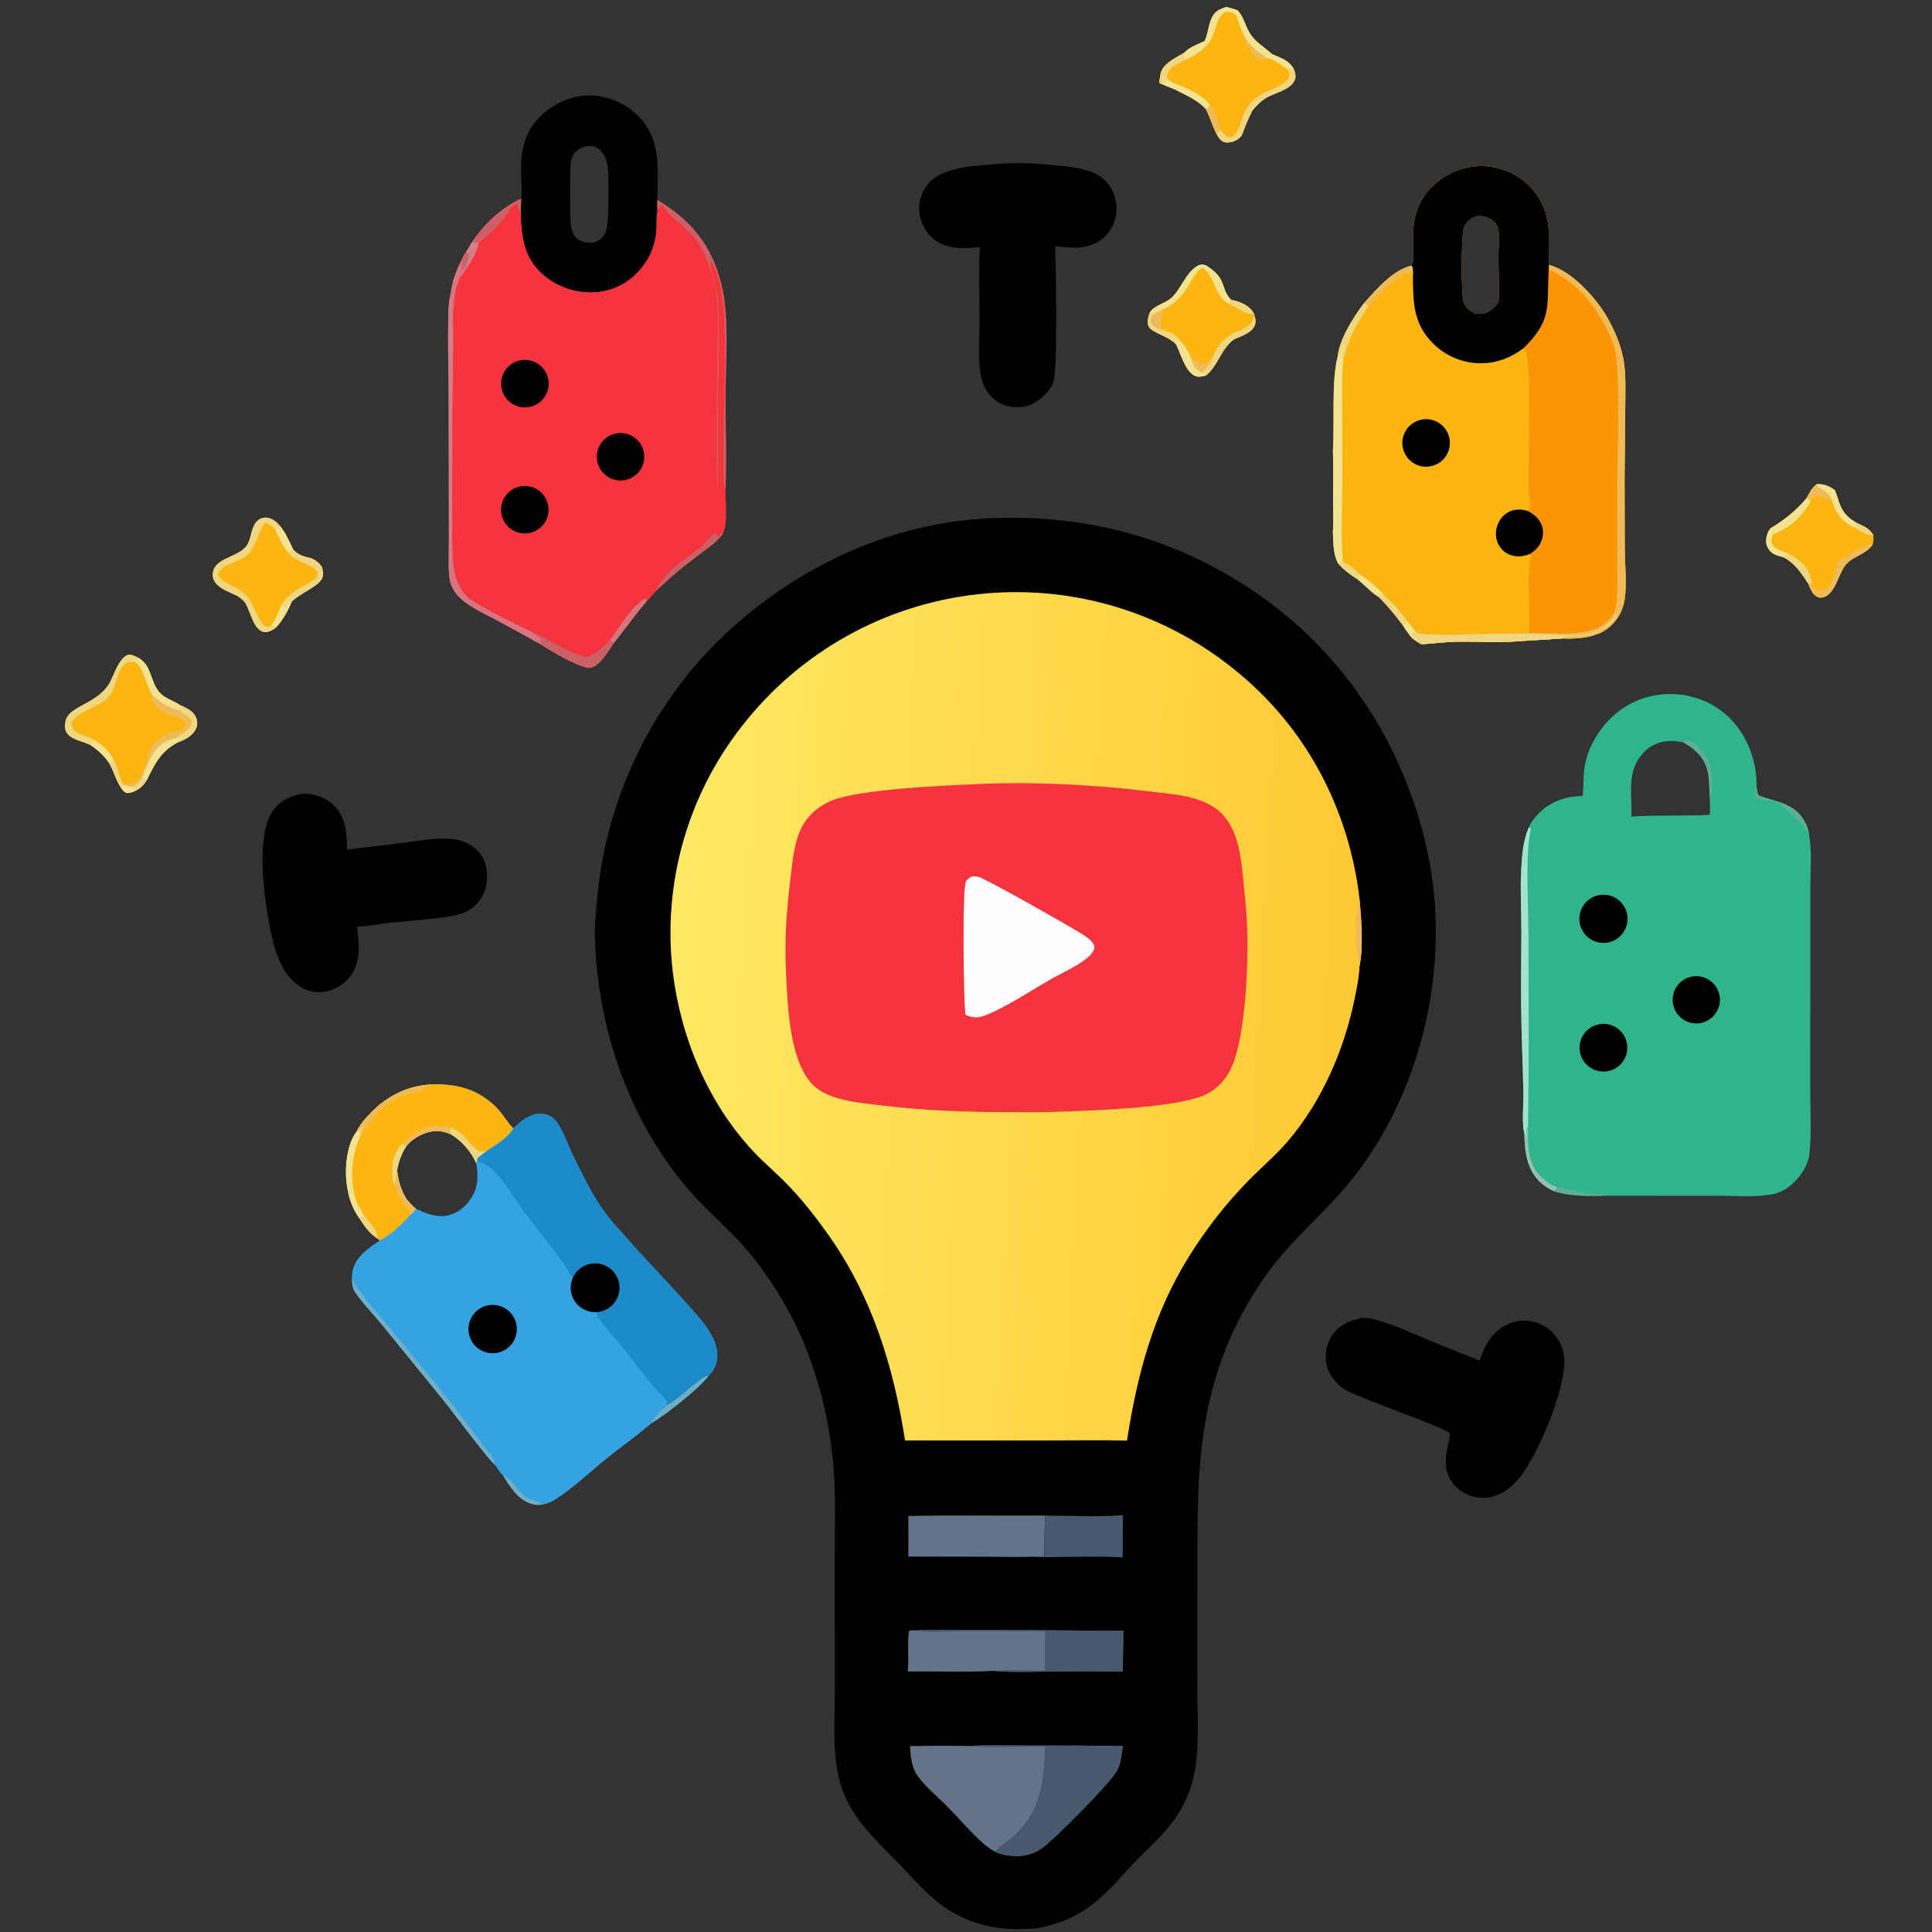
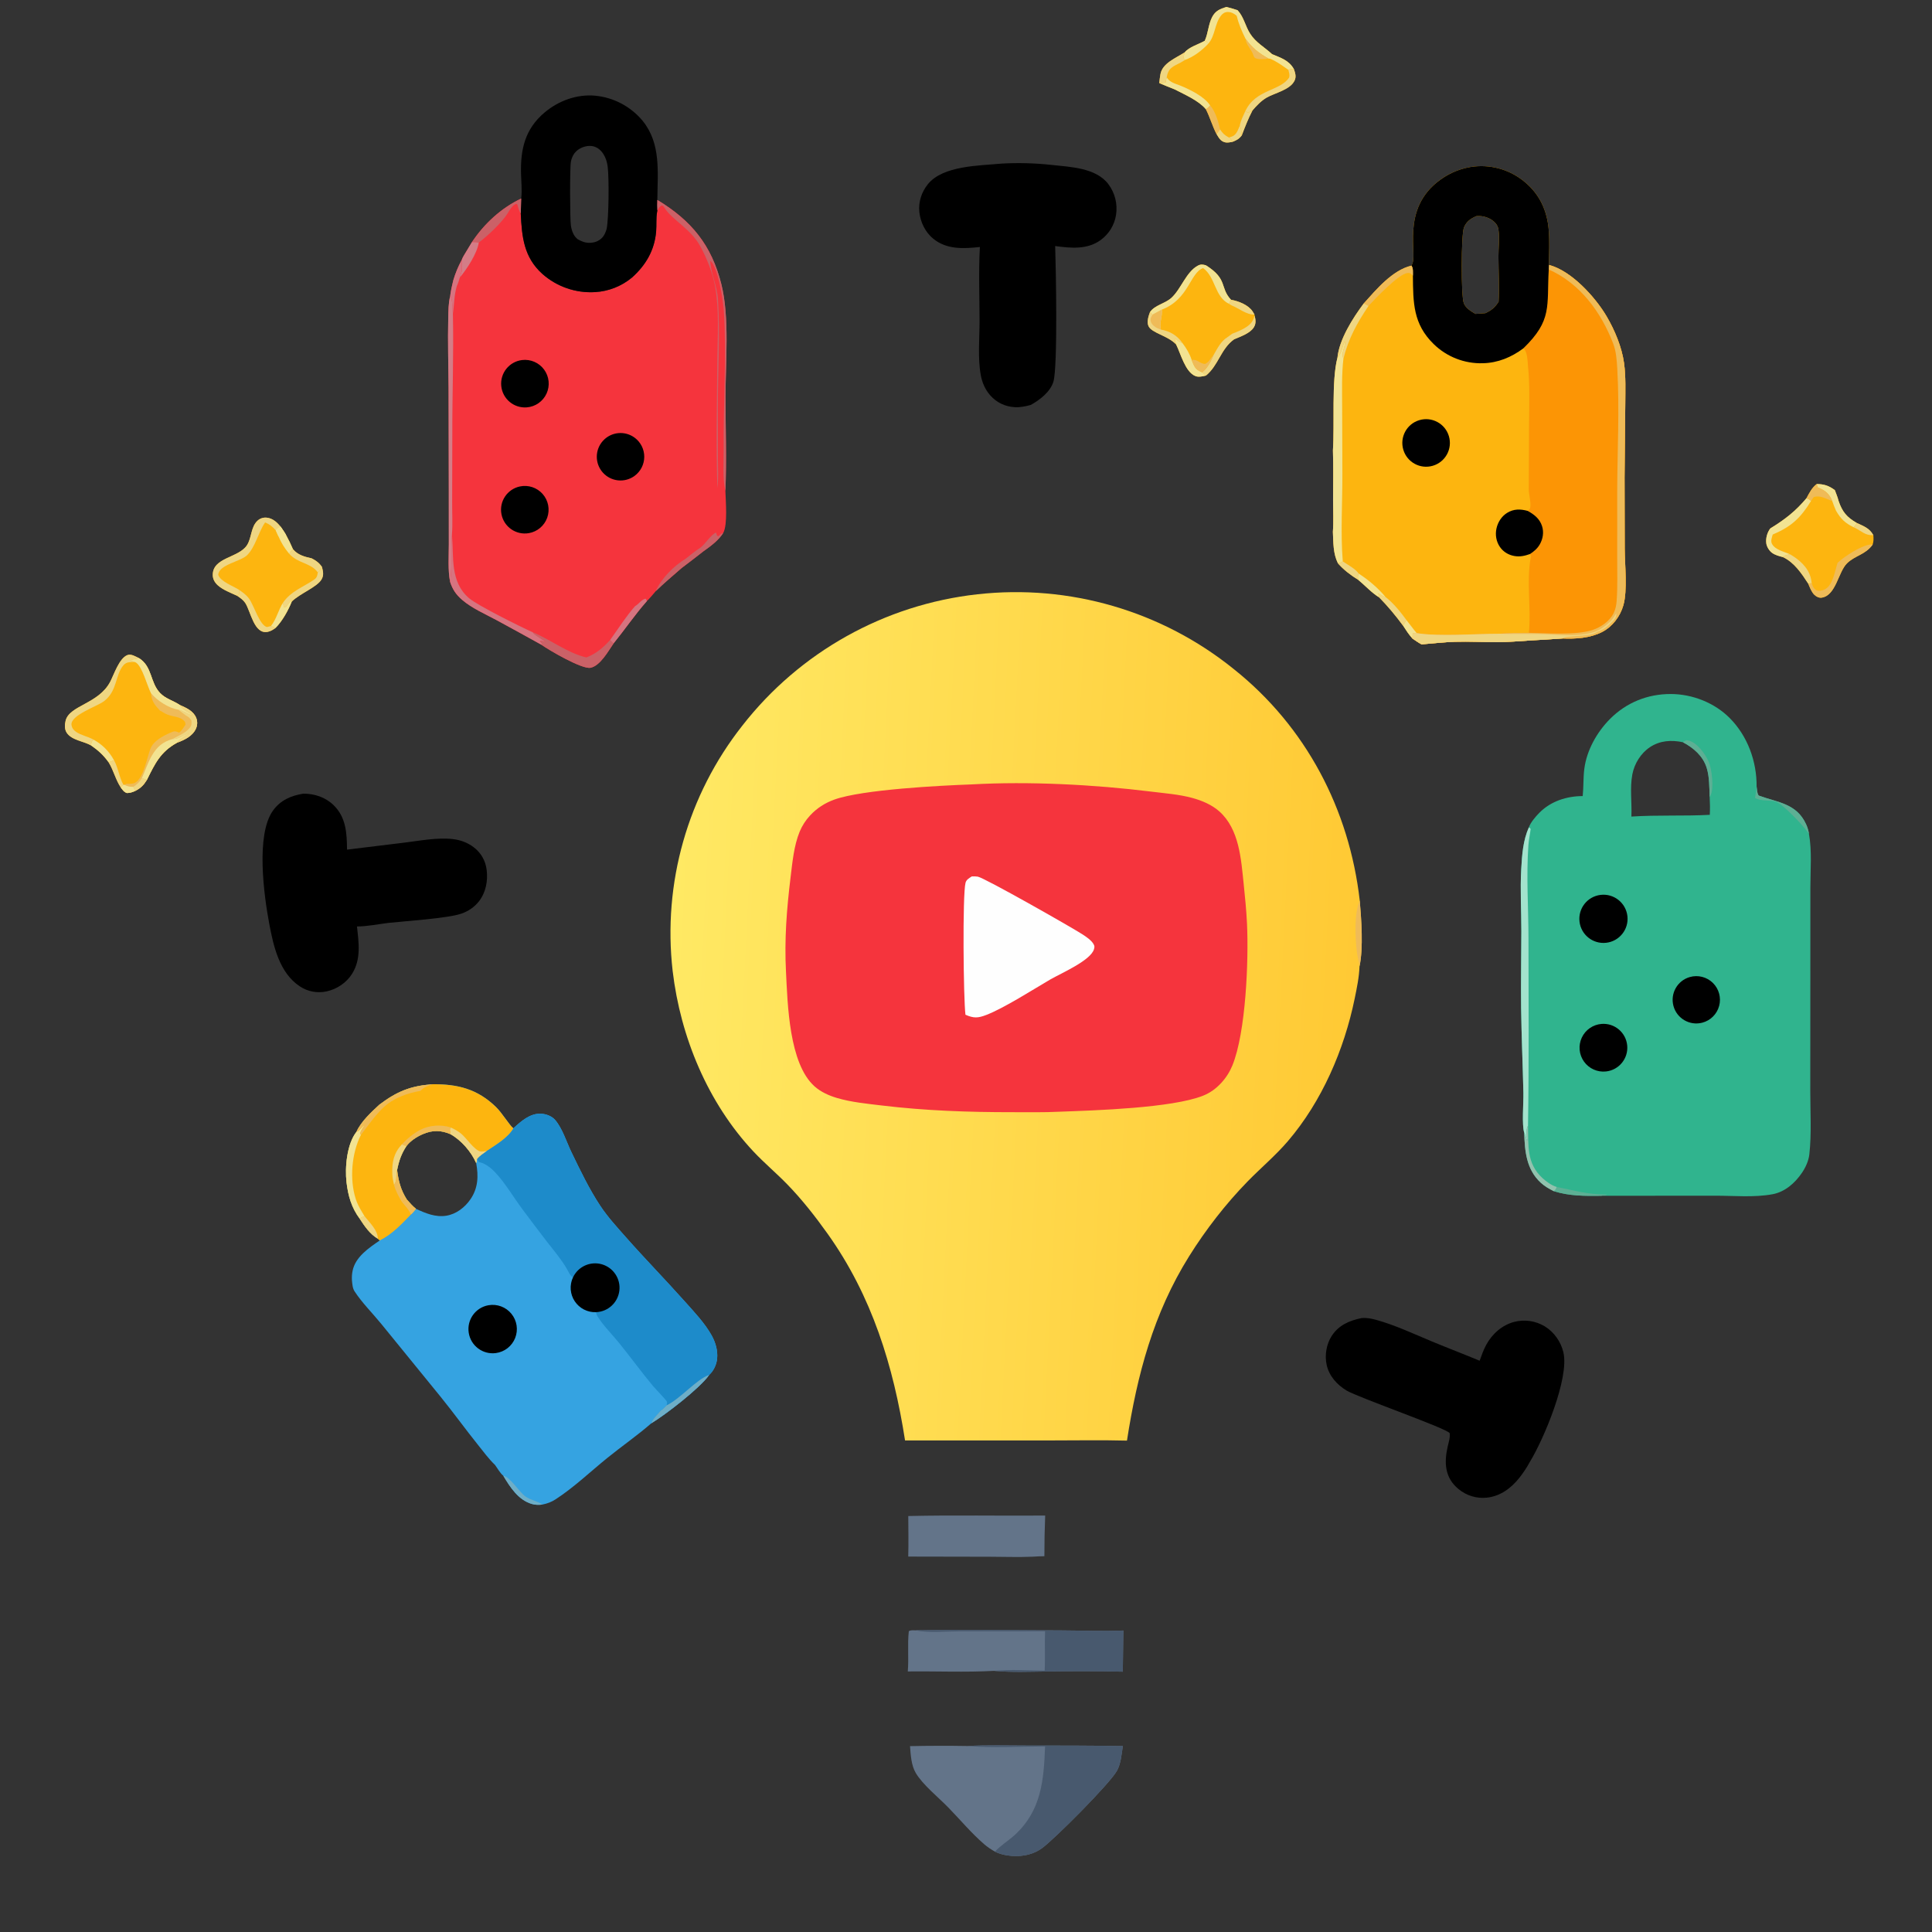
<svg xmlns="http://www.w3.org/2000/svg" version="1.1" style="display: block;" viewBox="0 0 2048 2048" width="512" height="512" preserveAspectRatio="none">
  <rect x="0" y="0" width="2048" height="2048" fill="#333333" stroke="none" />
  <defs>
    <linearGradient id="Gradient1" gradientUnits="userSpaceOnUse" x1="1435.27" y1="1097.27" x2="707.943" y2="1060.71">
      <stop class="stop0" offset="0" stop-opacity="1" stop-color="rgb(255,201,52)" />
      <stop class="stop1" offset="1" stop-opacity="1" stop-color="rgb(255,233,100)" />
    </linearGradient>
  </defs>
-   <path transform="translate(0,0)" fill="rgb(0,0,0)" d="M 1048.5 549.43 C 1145.9 545.179 1234.88 566.916 1317.58 619.204 C 1418.99 683.324 1486.77 784.188 1512.67 900.619 C 1539.19 1019.85 1508.53 1157.3 1431.26 1252.39 C 1411.25 1277.01 1388.26 1297.8 1366.9 1321.04 C 1332.76 1358.21 1305.13 1407.44 1290.13 1455.52 C 1269.08 1523.02 1269.41 1586.14 1269.32 1655.97 L 1269.18 1784.19 C 1269.11 1813.56 1271.53 1845.62 1267.03 1874.6 C 1264.2 1892.43 1257.62 1909.46 1247.73 1924.56 C 1235.67 1943.33 1217.69 1958.51 1202.32 1974.55 C 1191.68 1985.66 1181.91 1997.4 1170.62 2007.9 C 1163.68 2014.35 1156.34 2020.46 1148.35 2025.57 C 1133.77 2034.91 1119.1 2039.81 1102.26 2043.43 C 1097.42 2044.48 1092.03 2044.47 1087.07 2044.7 C 1047.28 2046.5 1014.19 2035.5 984.805 2008.48 C 973.834 1998.39 963.984 1987.01 953.611 1976.31 C 931.443 1953.44 907.917 1932.7 895.104 1902.74 C 880.819 1869.35 884.96 1828.51 884.97 1792.88 L 884.905 1654.33 C 884.822 1625.82 885.83 1596.83 884.378 1568.38 C 881.908 1517.85 870.69 1468.14 851.224 1421.45 C 835.354 1384.3 811.48 1346.26 784.203 1316.54 C 769.534 1300.56 752.983 1286.33 738.251 1270.37 C 670.482 1196.93 635.17 1098.44 630.771 999.444 C 630.059 983.438 631.576 967.405 633.099 951.483 C 641.939 856.56 681.217 767.035 745.08 696.253 C 822.318 611.887 933.272 554.468 1048.5 549.43 z" />
  <path transform="translate(0,0)" fill="url(#Gradient1)" d="M 959.397 1526.96 C 947.072 1447.91 924.31 1373.91 877.452 1308.04 C 864.466 1289.78 850.088 1271.45 834.46 1255.38 C 822.878 1243.47 810.061 1232.77 798.695 1220.66 C 750.236 1168.99 721.331 1099.26 713.044 1029.3 C 702.379 936.276 728.913 842.803 786.864 769.254 C 847.746 691.149 937.579 640.929 1036 629.977 C 1133.62 619.025 1231.57 647.612 1307.98 709.357 C 1384.4 770.261 1430.34 858.012 1441.39 954.592 C 1443.07 974.663 1445.35 1004.83 1441.14 1024.27 C 1440.79 1035.55 1438.27 1047.63 1435.99 1058.69 C 1424.88 1112.68 1401.29 1167.53 1365.2 1209.68 C 1352.12 1224.96 1336.59 1237.97 1322.55 1252.34 C 1299.33 1276.11 1278.07 1303.59 1260.47 1331.75 C 1222.61 1392.35 1205.49 1457.24 1194.63 1527.11 C 1167.34 1526.41 1139.92 1526.94 1112.63 1526.93 L 959.397 1526.96 z" />
  <path transform="translate(0,0)" fill="rgb(239,187,88)" d="M 1441.39 954.592 C 1443.07 974.663 1445.35 1004.83 1441.14 1024.27 C 1440.53 1019.1 1438.94 1014.2 1438.33 1009.04 C 1436.6 994.177 1435.25 968.171 1441.39 954.592 z" />
  <path transform="translate(0,0)" fill="rgb(245,52,61)" d="M 1030.1 831.5 C 1090.26 828.07 1160.34 831.696 1219.89 839.102 C 1234.37 840.902 1249.8 842.014 1263.88 845.848 C 1274.1 848.632 1284.74 853.105 1292.69 860.248 C 1313.69 879.115 1315.59 910.638 1318.33 936.848 C 1319.8 950.914 1321.2 964.966 1321.87 979.097 C 1323.72 1018.15 1320.7 1094.5 1306.32 1129.57 C 1303.5 1136.39 1299.49 1142.65 1294.47 1148.06 C 1289.02 1153.96 1282.64 1158.59 1275.14 1161.55 C 1242.2 1174.54 1161.54 1177.06 1123.19 1178.45 C 1106.56 1179.3 1089.63 1178.94 1072.97 1178.96 C 1026.78 1178.99 980.92 1177.41 935.018 1171.89 C 919.236 1169.99 902.458 1168.42 887.186 1163.89 C 878.733 1161.38 870.222 1157.59 863.578 1151.7 C 836.286 1127.5 834.938 1064.34 833.175 1029.96 C 831.426 995.858 833.914 963.852 838.048 929.976 C 839.99 914.068 841.563 896.56 847.654 881.638 C 850.254 875.353 853.954 869.582 858.579 864.596 C 865.826 856.699 874.53 851.134 884.597 847.54 C 914.459 836.88 996.973 832.688 1030.1 831.5 z" />
  <path transform="translate(0,0)" fill="rgb(254,254,254)" d="M 1030.16 929.023 C 1032.26 928.962 1034.38 928.939 1036.46 929.271 C 1043.4 930.377 1136.36 983.219 1147.51 990.486 C 1151.43 993.041 1156.78 996.614 1159.14 1000.68 C 1160.43 1002.89 1160.34 1003.92 1159.63 1006.32 C 1156.09 1018.19 1124.85 1031.69 1113.52 1038.18 C 1094.93 1049.03 1064.57 1068.5 1045.68 1075.82 C 1036.7 1079.31 1032.19 1079.49 1023.42 1075.66 C 1021.28 1058.78 1020.19 948.561 1023.5 935.799 C 1024.38 932.386 1027.4 930.849 1030.16 929.023 z" />
  <path transform="translate(0,0)" fill="rgb(99,116,137)" d="M 1025.88 1850.84 C 1046.29 1849.66 1067.08 1850.33 1087.54 1850.33 C 1121.76 1850.33 1156.03 1850.34 1190.24 1850.92 C 1188.93 1859.41 1188.26 1869.39 1184.06 1877 C 1176.47 1890.78 1118.02 1949.26 1104.84 1958.96 C 1093.97 1966.95 1080.09 1968.9 1066.92 1966.66 C 1062.73 1965.94 1058.51 1964.77 1054.72 1962.83 C 1050.6 1960.48 1046.88 1958.07 1043.3 1954.97 C 1029.56 1943.09 1017.97 1929.11 1005.33 1916.12 C 994.952 1905.45 978.096 1891.92 970.747 1879.41 C 965.898 1871.16 965.368 1860.31 964.662 1850.97 C 985.065 1850.54 1005.47 1850.5 1025.88 1850.84 z" />
  <path transform="translate(0,0)" fill="rgb(72,89,110)" d="M 1025.88 1850.84 C 1046.29 1849.66 1067.08 1850.33 1087.54 1850.33 C 1121.76 1850.33 1156.03 1850.34 1190.24 1850.92 C 1188.93 1859.41 1188.26 1869.39 1184.06 1877 C 1176.47 1890.78 1118.02 1949.26 1104.84 1958.96 C 1093.97 1966.95 1080.09 1968.9 1066.92 1966.66 C 1062.73 1965.94 1058.51 1964.77 1054.72 1962.83 C 1060.63 1956.27 1069.3 1951.03 1075.9 1944.94 C 1103.9 1919.09 1106.45 1887.22 1107.82 1851.25 C 1080.9 1851.33 1052.64 1853.1 1025.88 1850.84 z" />
  <path transform="translate(0,0)" fill="rgb(99,116,137)" d="M 970.436 1728.22 C 1022.02 1727.31 1073.79 1728.14 1125.39 1728.32 C 1147.05 1728.4 1169.17 1729.41 1190.79 1728.43 L 1190.22 1772.03 C 1163.82 1771.44 1137.41 1771.38 1111.01 1771.85 C 1092.3 1772.04 1072.45 1772.96 1053.87 1771.17 C 1023.65 1772.86 992.627 1771.45 962.291 1771.81 C 963.51 1757.63 961.783 1743.24 963.387 1729.13 C 965.66 1727.79 967.841 1728.24 970.436 1728.22 z" />
  <path transform="translate(0,0)" fill="rgb(72,89,110)" d="M 970.436 1728.22 C 1022.02 1727.31 1073.79 1728.14 1125.39 1728.32 C 1147.05 1728.4 1169.17 1729.41 1190.79 1728.43 L 1190.22 1772.03 C 1163.82 1771.44 1137.41 1771.38 1111.01 1771.85 C 1092.3 1772.04 1072.45 1772.96 1053.87 1771.17 C 1071.27 1769.45 1089.84 1770.81 1107.37 1770.97 C 1108.1 1757.01 1107.29 1743.11 1107.81 1729.17 L 1016.7 1729.28 C 1002.18 1729.29 984.581 1731.2 970.436 1728.22 z" />
  <path transform="translate(0,0)" fill="rgb(99,116,137)" d="M 962.802 1607.05 C 1011.15 1605.95 1059.58 1606.94 1107.94 1606.56 C 1107.35 1620.92 1107.07 1635.28 1107.1 1649.65 C 1103.01 1649.77 1098.88 1649.77 1094.81 1650.16 C 1079.74 1650.83 1064.38 1650.23 1049.29 1650.21 L 962.762 1650.04 C 963.17 1635.73 962.881 1621.37 962.802 1607.05 z" />
-   <path transform="translate(0,0)" fill="rgb(72,89,110)" d="M 1107.94 1606.56 C 1135.18 1606.8 1163.1 1608.06 1190.27 1606.27 L 1190.09 1650.8 C 1168.84 1649.73 1147.43 1650.21 1126.15 1650.4 C 1115.83 1650.49 1105.06 1651.23 1094.81 1650.16 C 1098.88 1649.77 1103.01 1649.77 1107.1 1649.65 C 1107.07 1635.28 1107.35 1620.92 1107.94 1606.56 z" />
  <path transform="translate(0,0)" fill="rgb(48,180,142)" d="M 1677.73 843.868 C 1678.74 834.287 1678.22 824.528 1679.44 814.993 C 1681.95 795.346 1692.81 776.064 1706.65 762.144 C 1724.04 744.645 1746.63 735.597 1771.22 735.682 C 1794.08 735.761 1817.53 744.976 1833.66 761.253 C 1852.59 780.34 1862.36 807.267 1862.08 833.958 C 1862.5 836.888 1862.51 841.018 1864.28 843.322 C 1884.26 850.714 1904.38 851.456 1914.55 873.802 C 1916.06 877.122 1917.01 880.343 1917.57 883.936 C 1920.86 901.938 1919.07 922.307 1919.07 940.678 L 1919.04 1039.05 L 1918.97 1156.66 C 1918.98 1178.63 1920.42 1201.89 1917.97 1223.73 C 1917.18 1230.72 1913.92 1237.68 1909.99 1243.44 C 1902.65 1254.2 1892.02 1263.52 1878.99 1265.93 C 1859.32 1269.57 1838.07 1267.47 1818.1 1267.5 L 1697.42 1267.59 C 1679.88 1267.79 1664.09 1267.97 1647.16 1262.72 C 1642.2 1260.23 1637.38 1257.54 1633.29 1253.75 C 1617.92 1239.55 1616.31 1220.28 1615.73 1200.66 C 1613.08 1192.63 1615.09 1168.76 1614.86 1158.37 C 1614.2 1128.3 1612.83 1098.26 1612.45 1068.18 C 1612.11 1041.19 1612.68 1014.2 1612.71 987.214 C 1612.73 965.286 1611.33 943.284 1612.57 921.372 C 1613.42 906.229 1614.43 890.983 1620.69 876.959 C 1622.51 871.768 1627.8 865.617 1631.7 861.663 C 1643.92 849.282 1660.67 843.922 1677.73 843.868 z M 1812.44 863.752 C 1812.78 857.377 1812.66 851.195 1812.3 844.824 C 1811.91 834.716 1812.19 823.478 1809.1 813.743 C 1805.15 801.272 1795.13 792.698 1783.92 786.791 C 1771.78 784.224 1759.62 784.95 1748.98 792.041 C 1739.33 798.47 1732.46 809.578 1730.34 820.911 C 1727.61 835.5 1730.01 850.843 1729.33 865.599 C 1757.05 863.758 1784.8 865.234 1812.44 863.752 z" />
  <path transform="translate(0,0)" fill="rgb(163,227,205)" d="M 1620.69 876.959 L 1622.57 878.652 C 1621.92 884.383 1620.61 889.828 1620.19 895.662 C 1617.81 928.349 1620.2 962.017 1620.25 994.816 C 1620.36 1061.01 1620.8 1127.12 1619.76 1193.31 C 1617.69 1196.27 1618.03 1203.19 1618.68 1206.81 C 1618.79 1207.44 1618.93 1208.06 1619.05 1208.69 L 1618.61 1208.79 C 1617.71 1206.08 1616.92 1203.25 1615.73 1200.66 C 1613.08 1192.63 1615.09 1168.76 1614.86 1158.37 C 1614.2 1128.3 1612.83 1098.26 1612.45 1068.18 C 1612.11 1041.19 1612.68 1014.2 1612.71 987.214 C 1612.73 965.286 1611.33 943.284 1612.57 921.372 C 1613.42 906.229 1614.43 890.983 1620.69 876.959 z" />
  <path transform="translate(0,0)" fill="rgb(146,194,174)" d="M 1615.73 1200.66 C 1616.92 1203.25 1617.71 1206.08 1618.61 1208.79 L 1619.05 1208.69 C 1618.93 1208.06 1618.79 1207.44 1618.68 1206.81 C 1618.03 1203.19 1617.69 1196.27 1619.76 1193.31 C 1620.23 1214.09 1618.06 1233.01 1634.9 1248.66 C 1639.02 1252.49 1644.7 1256.63 1650.17 1258.23 C 1649.45 1260.84 1649.25 1260.98 1647.16 1262.72 C 1642.2 1260.23 1637.38 1257.54 1633.29 1253.75 C 1617.92 1239.55 1616.31 1220.28 1615.73 1200.66 z" />
  <path transform="translate(0,0)" fill="rgb(93,175,148)" d="M 1862.08 833.958 C 1862.5 836.888 1862.51 841.018 1864.28 843.322 C 1884.26 850.714 1904.38 851.456 1914.55 873.802 C 1916.06 877.122 1917.01 880.343 1917.57 883.936 C 1917.06 883.303 1916.5 882.62 1916.06 881.951 C 1911.68 875.279 1889.68 852.108 1882.55 849.851 C 1875.84 847.73 1866.21 849.608 1860.42 845.794 C 1861.14 841.859 1861.64 837.933 1862.08 833.958 z" />
  <path transform="translate(0,0)" fill="rgb(93,175,148)" d="M 1650.17 1258.23 C 1670.49 1262.18 1682.15 1266.22 1703.66 1266.25 L 1703.63 1266.14 C 1702.27 1266.96 1702.23 1267.23 1700.59 1267.17 C 1698.72 1267.09 1699.43 1267.07 1697.42 1267.59 C 1679.88 1267.79 1664.09 1267.97 1647.16 1262.72 C 1649.25 1260.98 1649.45 1260.84 1650.17 1258.23 z" />
  <path transform="translate(0,0)" fill="rgb(0,0,0)" d="M 1696.68 948.621 C 1710.75 946.928 1723.51 957.011 1725.12 971.093 C 1726.73 985.176 1716.57 997.877 1702.48 999.402 C 1688.5 1000.91 1675.93 990.859 1674.34 976.896 C 1672.74 962.932 1682.72 950.301 1696.68 948.621 z" />
  <path transform="translate(0,0)" fill="rgb(0,0,0)" d="M 1697.78 1085.39 C 1711.56 1084.34 1723.64 1094.54 1724.91 1108.3 C 1726.18 1122.06 1716.18 1134.3 1702.44 1135.79 C 1693.36 1136.78 1684.44 1132.79 1679.12 1125.36 C 1673.8 1117.93 1672.9 1108.2 1676.77 1099.92 C 1680.64 1091.64 1688.67 1086.09 1697.78 1085.39 z" />
  <path transform="translate(0,0)" fill="rgb(0,0,0)" d="M 1791.28 1035.71 C 1799.96 1033.23 1809.3 1035.62 1815.74 1041.95 C 1822.17 1048.28 1824.7 1057.58 1822.37 1066.3 C 1820.04 1075.02 1813.2 1081.82 1804.46 1084.09 C 1791.17 1087.55 1777.56 1079.67 1773.95 1066.41 C 1770.34 1053.16 1778.07 1039.47 1791.28 1035.71 z" />
  <path transform="translate(0,0)" fill="rgb(93,175,148)" d="M 1783.92 786.791 C 1786.63 785.087 1787.1 784.185 1790.32 785.076 C 1799.34 787.579 1807.59 799.28 1811.24 807.374 C 1814.57 814.75 1817.07 835.398 1813.3 843.148 C 1813.02 843.733 1812.64 844.265 1812.3 844.824 C 1811.91 834.716 1812.19 823.478 1809.1 813.743 C 1805.15 801.272 1795.13 792.698 1783.92 786.791 z" />
  <path transform="translate(0,0)" fill="rgb(245,52,61)" d="M 552.505 210.466 C 552.537 210.196 552.573 209.927 552.601 209.656 C 553.462 201.389 552.534 192.58 552.313 184.264 C 551.624 158.308 556.536 136.663 577.294 119.244 C 592.145 106.783 611.403 99.677 630.866 101.429 C 650.573 103.317 668.725 112.951 681.332 128.215 C 700.916 152.38 697.071 182.869 696.794 211.966 C 732.914 233.752 754.34 259.941 764.666 301.294 C 773.489 336.629 769.091 383.702 769.078 420.734 C 769.066 453.836 770.321 487.385 768.944 520.435 C 769.262 531.056 771.492 555.881 766.728 564.837 C 761.811 572.665 753.229 579.075 745.739 584.325 C 738.075 590.339 730.35 596.275 722.565 602.131 C 713.309 610.163 703.959 618.099 695.144 626.618 C 692.124 630.273 689.112 633.81 685.749 637.165 C 673.088 651.484 662.484 667.158 650.485 681.958 C 644.821 690.118 636.293 705.795 625.981 707.867 C 616.97 709.678 581.941 689.182 573.907 683.461 C 558.175 674.715 542.398 666.051 526.576 657.468 C 514.386 650.88 500.27 644.862 489.755 635.762 C 483.31 630.184 479.74 624.788 477.096 616.726 C 474.694 604.117 475.756 589.803 475.772 576.966 L 475.737 518.44 L 475.514 411.027 C 475.34 386.504 474.564 361.871 475.151 337.362 C 475.335 329.667 475.298 321.48 477.187 314.008 C 477.862 308.192 479.132 302.694 480.525 297.019 C 482.776 289.568 485.646 282.534 489.375 275.703 C 490.559 272.359 492.688 269.301 494.488 266.247 L 500.276 256.66 C 513.295 237.122 531.287 220.508 552.505 210.466 z M 552.024 226.311 C 553.235 251.216 555.278 272.724 574.996 290.408 C 590.342 303.985 610.456 310.903 630.906 309.637 C 645.189 308.794 658.83 303.415 669.845 294.283 C 684.673 281.046 693.903 265.227 695.538 245.224 C 696.084 238.544 695.381 231.465 696.504 224.896 C 696.609 224.281 696.727 223.669 696.839 223.056 C 696.588 219.346 696.697 215.68 696.794 211.966 C 697.071 182.869 700.916 152.38 681.332 128.215 C 668.725 112.951 650.573 103.317 630.866 101.429 C 611.403 99.677 592.145 106.783 577.294 119.244 C 556.536 136.663 551.624 158.308 552.313 184.264 C 552.534 192.58 553.462 201.389 552.601 209.656 C 552.573 209.927 552.537 210.196 552.505 210.466 L 552.024 226.311 z" />
  <path transform="translate(0,0)" fill="rgb(0,0,0)" d="M 552.505 210.466 C 552.537 210.196 552.573 209.927 552.601 209.656 C 553.462 201.389 552.534 192.58 552.313 184.264 C 551.624 158.308 556.536 136.663 577.294 119.244 C 592.145 106.783 611.403 99.677 630.866 101.429 C 650.573 103.317 668.725 112.951 681.332 128.215 C 700.916 152.38 697.071 182.869 696.794 211.966 C 696.697 215.68 696.588 219.346 696.839 223.056 C 696.727 223.669 696.609 224.281 696.504 224.896 C 695.381 231.465 696.084 238.544 695.538 245.224 C 693.903 265.227 684.673 281.046 669.845 294.283 C 658.83 303.415 645.189 308.794 630.906 309.637 C 610.456 310.903 590.342 303.985 574.996 290.408 C 555.278 272.724 553.235 251.216 552.024 226.311 L 552.505 210.466 z M 643.092 242.542 C 645.367 231.231 645.729 188.764 644.169 176.665 C 643.557 171.922 642.212 167.347 639.621 163.292 C 637.072 159.303 633.434 156.12 628.734 155.061 C 623.711 153.93 617.814 155.433 613.556 158.207 C 608.902 161.239 606.249 165.915 605.2 171.294 C 603.941 177.75 604.152 232.195 605.13 238.93 C 605.742 243.146 606.973 247.316 609.584 250.759 C 610.383 251.813 611.345 252.676 612.312 253.569 C 614.166 254.639 616.109 255.548 618.119 256.286 C 622.905 258.034 629.165 257.731 633.72 255.394 C 639.185 252.589 641.437 248.205 643.092 242.542 z" />
  <path transform="translate(0,0)" fill="rgb(203,97,103)" d="M 696.794 211.966 C 732.914 233.752 754.34 259.941 764.666 301.294 C 773.489 336.629 769.091 383.702 769.078 420.734 C 769.066 453.836 770.321 487.385 768.944 520.435 C 765.798 507.195 767.258 490.112 767.121 476.435 C 766.635 428.249 770.44 375.964 767.215 328.726 C 766.431 317.242 761.246 283.568 752.973 276.331 C 752.848 287.117 760.24 303.392 761.093 317.32 C 763.401 355.005 760.981 392.808 760.986 430.57 L 761.032 487.309 C 761.039 497.126 761.804 507.657 760.479 517.375 C 758.972 472.712 760.016 427.378 760.369 382.668 C 760.573 356.833 762.6 329.458 758.097 303.952 C 755.542 289.475 749.246 273.541 742.109 260.647 C 732.11 242.58 712.222 232.777 704.715 220.751 C 703.581 218.936 703.797 218.973 701.795 217.715 C 699.097 218.739 698.238 220.712 696.839 223.056 C 696.588 219.346 696.697 215.68 696.794 211.966 z" />
  <path transform="translate(0,0)" fill="rgb(211,125,135)" d="M 477.187 314.008 C 480.092 318.097 479.581 327.401 480.082 332.484 C 481.038 374.782 479.385 417.28 479.477 459.612 L 479.308 532.444 C 479.247 543.624 479.964 555.437 479.084 566.553 C 477.508 583.108 479.743 600.407 477.096 616.726 C 474.694 604.117 475.756 589.803 475.772 576.966 L 475.737 518.44 L 475.514 411.027 C 475.34 386.504 474.564 361.871 475.151 337.362 C 475.335 329.667 475.298 321.48 477.187 314.008 z" />
  <path transform="translate(0,0)" fill="rgb(214,116,128)" d="M 479.084 566.553 L 479.183 567.656 C 481.095 590.986 477.049 616.837 497.204 634.094 C 506.228 641.819 551.246 664.189 564.698 670.229 C 565.019 670.588 565.333 670.953 565.661 671.306 C 569.164 675.071 574.863 676.832 577.974 680.856 C 575.823 680.015 574.507 678.977 572.226 679.633 L 574.456 681.994 L 573.907 683.461 C 558.175 674.715 542.398 666.051 526.576 657.468 C 514.386 650.88 500.27 644.862 489.755 635.762 C 483.31 630.184 479.74 624.788 477.096 616.726 C 479.743 600.407 477.508 583.108 479.084 566.553 z" />
  <path transform="translate(0,0)" fill="rgb(203,97,103)" d="M 564.698 670.229 C 583.764 677.967 601.593 692.363 621.639 696.929 C 631.984 692.855 639.292 686.676 646.71 678.474 L 650.485 681.958 C 644.821 690.118 636.293 705.795 625.981 707.867 C 616.97 709.678 581.941 689.182 573.907 683.461 L 574.456 681.994 L 572.226 679.633 C 574.507 678.977 575.823 680.015 577.974 680.856 C 574.863 676.832 569.164 675.071 565.661 671.306 C 565.333 670.953 565.019 670.588 564.698 670.229 z" />
  <path transform="translate(0,0)" fill="rgb(203,97,103)" d="M 552.505 210.466 L 552.024 226.311 C 551.726 225.784 551.42 225.262 551.129 224.731 C 549.76 222.235 549.125 219.545 548.42 216.81 L 547.286 215.989 C 545.852 216.627 544.659 217.272 543.566 218.431 C 540.288 221.91 538.322 226.305 535.408 230.057 C 528.234 239.293 516.875 250.062 507.542 257.121 C 505.117 256.782 502.72 256.743 500.276 256.66 C 513.295 237.122 531.287 220.508 552.505 210.466 z" />
  <path transform="translate(0,0)" fill="rgb(203,97,103)" d="M 742.842 580.304 C 747.858 576.208 753.647 566.841 759.002 564.531 L 760.136 567.925 L 761.743 568.438 C 763.408 566.556 764.285 565.557 766.728 564.837 C 761.811 572.665 753.229 579.075 745.739 584.325 C 738.075 590.339 730.35 596.275 722.565 602.131 C 713.309 610.163 703.959 618.099 695.144 626.618 C 700.961 613.125 714.46 599.647 726.95 592.207 C 732.129 588.03 737.221 583.883 742.842 580.304 z" />
  <path transform="translate(0,0)" fill="rgb(214,116,128)" d="M 673.17 642.555 C 676.982 640.536 680.642 634.74 684.627 634.704 L 685.749 637.165 C 673.088 651.484 662.484 667.158 650.485 681.958 L 646.71 678.474 C 655.336 666.531 663.448 653.598 673.17 642.555 z" />
  <path transform="translate(0,0)" fill="rgb(211,125,135)" d="M 500.276 256.66 C 502.72 256.743 505.117 256.782 507.542 257.121 C 505.838 268.572 494.887 285.342 487.479 294.087 L 489.564 287.108 C 489.717 283.253 489.703 279.548 489.375 275.703 C 490.559 272.359 492.688 269.301 494.488 266.247 L 500.276 256.66 z" />
-   <path transform="translate(0,0)" fill="rgb(203,97,103)" d="M 494.488 266.247 C 496.485 269.318 497.433 270.279 496.618 274.132 C 495.678 278.577 492.44 283.641 489.564 287.108 C 489.717 283.253 489.703 279.548 489.375 275.703 C 490.559 272.359 492.688 269.301 494.488 266.247 z" />
  <path transform="translate(0,0)" fill="rgb(214,116,128)" d="M 480.525 297.019 C 482.776 289.568 485.646 282.534 489.375 275.703 C 489.703 279.548 489.717 283.253 489.564 287.108 L 487.479 294.087 C 486.512 297.15 485.666 300.291 484.272 303.191 C 481.281 313.14 481.583 322.41 480.082 332.484 C 479.581 327.401 480.092 318.097 477.187 314.008 C 477.862 308.192 479.132 302.694 480.525 297.019 z" />
  <path transform="translate(0,0)" fill="rgb(0,0,0)" d="M 553.478 381.654 C 562.537 380.582 571.467 384.486 576.832 391.862 C 582.198 399.239 583.16 408.938 579.35 417.225 C 575.54 425.513 567.551 431.096 558.459 431.826 C 544.763 432.925 532.709 422.856 531.351 409.184 C 529.994 395.511 539.834 383.269 553.478 381.654 z" />
  <path transform="translate(0,0)" fill="rgb(0,0,0)" d="M 551.072 515.669 C 560.003 513.766 569.265 516.843 575.282 523.713 C 581.299 530.582 583.129 540.169 580.066 548.772 C 577.004 557.374 569.527 563.648 560.523 565.169 C 547.004 567.453 534.139 558.512 531.568 545.045 C 528.997 531.578 537.663 518.526 551.072 515.669 z" />
  <path transform="translate(0,0)" fill="rgb(0,0,0)" d="M 672.678 504.45 C 662.244 512.117 647.695 510.609 639.053 500.967 C 630.412 491.324 630.503 476.697 639.263 467.162 C 648.023 457.628 662.59 456.3 672.929 464.095 C 679.276 468.881 682.988 476.386 682.939 484.336 C 682.889 492.285 679.085 499.744 672.678 504.45 z" />
  <path transform="translate(0,0)" fill="rgb(253,181,15)" d="M 1496.28 281.136 C 1504.1 271.471 1483.11 221.7 1527.17 190.262 C 1537.93 182.584 1550.12 177.783 1563.29 176.453 C 1582.46 174.579 1601.57 180.514 1616.31 192.914 C 1632.18 206.051 1640.03 223.398 1641.72 243.719 C 1642.74 255.971 1642.06 268.561 1641.87 280.848 C 1665.68 286.896 1691.04 314.91 1703.07 335.351 C 1711.64 349.904 1719.17 367.929 1721.52 384.708 C 1723.54 399.032 1722.9 414.21 1722.86 428.655 L 1722.1 505.916 L 1722.26 581.779 C 1722.38 598.91 1725.3 625.847 1720.85 641.543 C 1717.51 653.372 1709.24 664.325 1698.29 669.943 C 1685.63 676.441 1670.31 677.41 1656.34 676.808 C 1644.83 677.708 1633.33 678.23 1621.81 678.922 C 1610.41 679.692 1598.92 680.646 1587.49 680.693 C 1572.51 680.756 1557.49 679.842 1542.52 680.312 C 1530.69 680.684 1518.77 682.131 1506.96 683.041 C 1503.54 681.293 1500.36 678.929 1497.16 676.799 C 1493.37 672.64 1490.46 668.1 1487.42 663.382 C 1479.48 652.635 1471.28 642.76 1461.94 633.222 C 1454.33 628.714 1446.75 620.417 1439.81 614.693 C 1432.22 610.058 1424.05 603.886 1418.25 597.126 C 1413.04 586.573 1413.47 575.267 1412.91 563.776 C 1413.75 552.791 1413.09 541.255 1413.11 530.214 C 1413.14 512.618 1413.54 494.924 1412.96 477.34 C 1414.77 450.166 1411.34 403.524 1417.72 379.281 C 1419.61 359.685 1434.04 337.176 1445.59 321.693 C 1459.04 306.759 1475.94 286.401 1496.17 281.59 L 1496.28 281.136 z M 1564.01 332.725 C 1567.51 332.485 1571.07 332.356 1574.56 331.979 C 1581.21 328.817 1584.61 326.028 1588.6 319.821 C 1589.47 303.833 1588.47 287.963 1588.41 271.983 C 1588.38 262.705 1589.76 252.621 1588.43 243.458 C 1588.03 240.652 1587.15 238.771 1585.29 236.602 C 1581.28 231.937 1574.75 229.312 1568.7 229.033 C 1567.48 228.977 1566.28 228.993 1565.07 229.081 C 1558.96 231.701 1554.5 234.747 1551.89 241.091 C 1548.8 248.584 1548.57 314.42 1551.81 321.721 C 1554.14 326.961 1559.27 329.92 1564.01 332.725 z" />
  <path transform="translate(0,0)" fill="rgb(252,149,5)" d="M 1641.75 285.689 L 1641.87 280.848 C 1665.68 286.896 1691.04 314.91 1703.07 335.351 C 1711.64 349.904 1719.17 367.929 1721.52 384.708 C 1723.54 399.032 1722.9 414.21 1722.86 428.655 L 1722.1 505.916 L 1722.26 581.779 C 1722.38 598.91 1725.3 625.847 1720.85 641.543 C 1717.51 653.372 1709.24 664.325 1698.29 669.943 C 1685.63 676.441 1670.31 677.41 1656.34 676.808 C 1644.83 677.708 1633.33 678.23 1621.81 678.922 C 1610.41 679.692 1598.92 680.646 1587.49 680.693 C 1572.51 680.756 1557.49 679.842 1542.52 680.312 C 1530.69 680.684 1518.77 682.131 1506.96 683.041 C 1503.54 681.293 1500.36 678.929 1497.16 676.799 L 1497.53 671.304 C 1498.97 671.12 1500.31 671.129 1501.76 671.144 C 1525.61 674.967 1564.21 671.799 1589.6 671.803 C 1599.54 670.529 1610.59 671.08 1620.65 670.831 C 1623.32 644.644 1617.85 617.134 1622.61 591.064 C 1622.98 589.06 1622.7 589.046 1621.92 587.268 C 1626.03 584.575 1629.74 581.447 1632.22 577.127 C 1635.59 571.252 1636.75 564.304 1634.68 557.784 C 1632.18 549.907 1626.36 545.389 1619.41 541.556 C 1620 541.044 1620.98 540.239 1621.45 539.648 C 1624 536.43 1620.47 523.529 1620.54 518.729 L 1620.87 448.018 C 1621.01 428.116 1621.79 407.808 1619.73 387.983 C 1619.16 382.451 1619.3 372.856 1614.85 369.241 C 1645.72 339.342 1639.55 324.842 1641.75 285.689 z" />
  <path transform="translate(0,0)" fill="rgb(239,187,88)" d="M 1641.75 285.689 L 1641.87 280.848 C 1665.68 286.896 1691.04 314.91 1703.07 335.351 C 1711.64 349.904 1719.17 367.929 1721.52 384.708 C 1723.54 399.032 1722.9 414.21 1722.86 428.655 L 1722.1 505.916 L 1722.26 581.779 C 1722.38 598.91 1725.3 625.847 1720.85 641.543 C 1717.51 653.372 1709.24 664.325 1698.29 669.943 C 1685.63 676.441 1670.31 677.41 1656.34 676.808 C 1644.83 677.708 1633.33 678.23 1621.81 678.922 C 1610.41 679.692 1598.92 680.646 1587.49 680.693 C 1572.51 680.756 1557.49 679.842 1542.52 680.312 C 1530.69 680.684 1518.77 682.131 1506.96 683.041 C 1503.54 681.293 1500.36 678.929 1497.16 676.799 L 1497.53 671.304 C 1498.97 671.12 1500.31 671.129 1501.76 671.144 C 1525.61 674.967 1564.21 671.799 1589.6 671.803 C 1599.54 670.529 1610.59 671.08 1620.65 670.831 C 1639.9 671.105 1670.17 673.602 1687.88 667.907 C 1696.87 665.014 1706.4 658.495 1710.6 649.793 C 1712.56 645.72 1713.39 641.43 1713.72 636.952 C 1714.8 622.118 1714.31 607.002 1714.31 592.133 L 1714.32 520.099 C 1714.45 477.402 1716.84 433.895 1714.4 391.271 C 1713.87 382.055 1713.29 372.65 1709.95 363.961 C 1697.21 330.838 1674.85 300.329 1641.75 285.689 z" />
  <path transform="translate(0,0)" fill="rgb(239,214,130)" d="M 1589.6 671.803 C 1603.05 672.174 1616.49 671.848 1629.95 672.001 C 1649.01 672.218 1670.9 675.734 1689.34 670.194 C 1695.35 668.387 1702.25 663.35 1706.81 659.058 C 1709.46 656.569 1711.4 653.277 1713.3 650.214 L 1713.45 650.179 C 1713.4 654.583 1711.55 656.531 1708.53 659.512 C 1704.04 663.944 1699.42 667.83 1693.46 669.465 C 1693.24 669.527 1691.75 670.487 1691.64 670.549 C 1684.05 675.132 1659.48 673.441 1656.34 676.808 C 1644.83 677.708 1633.33 678.23 1621.81 678.922 C 1610.41 679.692 1598.92 680.646 1587.49 680.693 C 1572.51 680.756 1557.49 679.842 1542.52 680.312 C 1530.69 680.684 1518.77 682.131 1506.96 683.041 C 1503.54 681.293 1500.36 678.929 1497.16 676.799 L 1497.53 671.304 C 1498.97 671.12 1500.31 671.129 1501.76 671.144 C 1525.61 674.967 1564.21 671.799 1589.6 671.803 z" />
  <path transform="translate(0,0)" fill="rgb(0,0,0)" d="M 1496.28 281.136 C 1504.1 271.471 1483.11 221.7 1527.17 190.262 C 1537.93 182.584 1550.12 177.783 1563.29 176.453 C 1582.46 174.579 1601.57 180.514 1616.31 192.914 C 1632.18 206.051 1640.03 223.398 1641.72 243.719 C 1642.74 255.971 1642.06 268.561 1641.87 280.848 L 1641.75 285.689 C 1639.55 324.842 1645.72 339.342 1614.85 369.241 C 1602.15 378.729 1587.88 384.667 1571.9 385.04 C 1552.45 385.636 1533.59 378.273 1519.69 364.652 C 1497.87 343.298 1498 320.859 1497.74 292.167 C 1497.72 288.747 1498.26 284.419 1496.17 281.59 L 1496.28 281.136 z M 1564.01 332.725 C 1567.51 332.485 1571.07 332.356 1574.56 331.979 C 1581.21 328.817 1584.61 326.028 1588.6 319.821 C 1589.47 303.833 1588.47 287.963 1588.41 271.983 C 1588.38 262.705 1589.76 252.621 1588.43 243.458 C 1588.03 240.652 1587.15 238.771 1585.29 236.602 C 1581.28 231.937 1574.75 229.312 1568.7 229.033 C 1567.48 228.977 1566.28 228.993 1565.07 229.081 C 1558.96 231.701 1554.5 234.747 1551.89 241.091 C 1548.8 248.584 1548.57 314.42 1551.81 321.721 C 1554.14 326.961 1559.27 329.92 1564.01 332.725 z" />
  <path transform="translate(0,0)" fill="rgb(242,227,146)" d="M 1417.72 379.281 C 1418.05 378.879 1418.39 378.486 1418.71 378.076 C 1421.78 374.117 1423.33 367.163 1425.02 362.402 L 1425.66 362.475 C 1425.97 369.215 1421.41 373.58 1424.09 380.193 C 1422.14 396.855 1422.71 413.897 1422.74 430.653 L 1422.98 501.885 C 1423.09 532.289 1420.94 565.126 1423.4 595.064 C 1421.59 596.276 1420.39 596.748 1418.25 597.126 C 1413.04 586.573 1413.47 575.267 1412.91 563.776 C 1413.75 552.791 1413.09 541.255 1413.11 530.214 C 1413.14 512.618 1413.54 494.924 1412.96 477.34 C 1414.77 450.166 1411.34 403.524 1417.72 379.281 z" />
  <path transform="translate(0,0)" fill="rgb(0,0,0)" d="M 1621.92 587.268 C 1616.34 589.246 1611.2 590.435 1605.25 589.384 C 1599.06 588.288 1593.6 585.019 1590 579.815 C 1586.05 574.1 1584.84 566.959 1586.32 560.199 C 1587.79 553.517 1591.73 547.32 1597.59 543.677 C 1604.62 539.305 1611.67 539.511 1619.41 541.556 C 1626.36 545.389 1632.18 549.907 1634.68 557.784 C 1636.75 564.304 1635.59 571.252 1632.22 577.127 C 1629.74 581.447 1626.03 584.575 1621.92 587.268 z" />
  <path transform="translate(0,0)" fill="rgb(239,187,88)" d="M 1496.17 281.59 C 1498.26 284.419 1497.72 288.747 1497.74 292.167 C 1495.38 290.1 1494.96 289.034 1491.68 289.454 C 1482.47 290.63 1457.55 316.794 1450.69 324.272 L 1445.59 321.693 C 1459.04 306.759 1475.94 286.401 1496.17 281.59 z" />
  <path transform="translate(0,0)" fill="rgb(239,214,130)" d="M 1417.72 379.281 C 1419.61 359.685 1434.04 337.176 1445.59 321.693 L 1450.69 324.272 C 1438.56 342.365 1429.41 358.932 1424.09 380.193 C 1421.41 373.58 1425.97 369.215 1425.66 362.475 L 1425.02 362.402 C 1423.33 367.163 1421.78 374.117 1418.71 378.076 C 1418.39 378.486 1418.05 378.879 1417.72 379.281 z" />
  <path transform="translate(0,0)" fill="rgb(239,214,130)" d="M 1461.94 633.222 C 1462.36 631.284 1461.64 630.817 1460.76 629.106 L 1459.85 628.807 C 1460.94 628.956 1460.48 628.789 1461.5 629.404 C 1463.33 630.509 1464.99 631.51 1467.02 632.247 L 1468.75 632.859 C 1477.04 639.25 1484.74 648.813 1490.88 657.249 C 1489.77 659.208 1488.24 661.31 1487.42 663.382 C 1479.48 652.635 1471.28 642.76 1461.94 633.222 z" />
  <path transform="translate(0,0)" fill="rgb(242,227,146)" d="M 1439.81 614.693 C 1439.24 611.578 1439.17 610.929 1440.19 607.956 C 1450.39 614.515 1461.01 623.467 1468.75 632.859 L 1467.02 632.247 C 1464.99 631.51 1463.33 630.509 1461.5 629.404 C 1460.48 628.789 1460.94 628.956 1459.85 628.807 L 1460.76 629.106 C 1461.64 630.817 1462.36 631.284 1461.94 633.222 C 1454.33 628.714 1446.75 620.417 1439.81 614.693 z" />
  <path transform="translate(0,0)" fill="rgb(239,214,130)" d="M 1423.4 595.064 C 1428.37 598.562 1436.86 602.915 1440.19 607.956 C 1439.17 610.929 1439.24 611.578 1439.81 614.693 C 1432.22 610.058 1424.05 603.886 1418.25 597.126 C 1420.39 596.748 1421.59 596.276 1423.4 595.064 z" />
  <path transform="translate(0,0)" fill="rgb(242,227,146)" d="M 1490.88 657.249 C 1494.58 661.795 1497.96 666.713 1501.76 671.144 C 1500.31 671.129 1498.97 671.12 1497.53 671.304 L 1497.16 676.799 C 1493.37 672.64 1490.46 668.1 1487.42 663.382 C 1488.24 661.31 1489.77 659.208 1490.88 657.249 z" />
  <path transform="translate(0,0)" fill="rgb(0,0,0)" d="M 1504.36 445.436 C 1517.73 441.343 1531.88 448.923 1535.88 462.326 C 1539.89 475.728 1532.21 489.827 1518.79 493.741 C 1505.48 497.619 1491.54 490.032 1487.58 476.755 C 1483.61 463.479 1491.11 449.49 1504.36 445.436 z" />
  <path transform="translate(0,0)" fill="rgb(53,163,225)" d="M 458.022 1149.36 C 484.855 1149.01 506.198 1154.36 525.822 1173.53 C 532.422 1179.98 539.654 1192.26 544.148 1196.07 C 552.328 1188.64 561.723 1180.01 573.573 1180.59 C 578.89 1180.85 585.099 1183.16 588.586 1187.32 C 596.316 1196.53 600.472 1210.38 605.681 1221.2 C 614.897 1240.33 624.627 1260.57 636.36 1278.26 C 644.367 1290.33 653.763 1300.48 663.281 1311.28 C 683.484 1334.2 704.87 1356.02 725.221 1378.83 C 735.266 1390.09 747.077 1402.42 754.385 1415.61 C 758.489 1423.02 761.015 1431.62 760.197 1440.14 C 759.591 1446.45 756.512 1453.2 751.745 1457.46 C 742.129 1471.46 704.909 1500.02 690.476 1508.69 C 675.526 1521.75 659.006 1533.12 643.588 1545.63 C 625.799 1560.06 608.247 1576.84 588.999 1589.31 C 584.516 1592.22 580.226 1593.84 575.009 1594.88 C 571.145 1595.34 567.808 1595.38 564.013 1594.32 C 549.588 1590.29 540.672 1576.43 533.479 1564.3 C 530.277 1561.81 527.223 1556.26 524.732 1552.9 C 518.065 1546.49 512.622 1539.05 506.853 1531.85 C 493.19 1514.82 480.391 1497.01 466.625 1480.1 L 404.026 1403.22 C 394.889 1392.02 383.787 1381.04 375.926 1368.99 C 373.6 1365.42 373.473 1360.99 373.049 1356.86 C 372.876 1353.56 373.096 1350.51 373.731 1347.25 C 376.625 1332.44 390.914 1322.92 402.512 1314.96 L 400.514 1313.08 C 392.095 1308.15 386.463 1299.83 381.282 1291.84 C 372.609 1280.16 369.032 1267.67 367.345 1253.36 C 365.48 1237.53 367.695 1212.59 377.894 1199.75 C 382.498 1189.18 393.73 1178.68 402.174 1170.98 C 420.676 1157.03 434.829 1151.24 458.022 1149.36 z M 420.948 1240.33 C 422.421 1252.05 424.81 1261.36 431.198 1271.44 C 434.304 1274.94 437.254 1278.5 440.957 1281.39 C 451.085 1286.11 461.696 1290.57 473.146 1288.7 C 483.688 1286.97 492.75 1279.94 498.701 1271.28 C 506.876 1259.39 507.301 1246.52 504.757 1232.86 C 499.619 1220.97 488.929 1208.63 477.527 1202.28 C 467.356 1197.91 458.574 1197.83 448.267 1202.2 C 441.97 1204.88 434.942 1209.39 430.839 1214.9 C 425.418 1223.17 422.868 1230.6 420.948 1240.33 z" />
  <path transform="translate(0,0)" fill="rgb(29,139,202)" d="M 544.148 1196.07 C 552.328 1188.64 561.723 1180.01 573.573 1180.59 C 578.89 1180.85 585.099 1183.16 588.586 1187.32 C 596.316 1196.53 600.472 1210.38 605.681 1221.2 C 614.897 1240.33 624.627 1260.57 636.36 1278.26 C 644.367 1290.33 653.763 1300.48 663.281 1311.28 C 683.484 1334.2 704.87 1356.02 725.221 1378.83 C 735.266 1390.09 747.077 1402.42 754.385 1415.61 C 758.489 1423.02 761.015 1431.62 760.197 1440.14 C 759.591 1446.45 756.512 1453.2 751.745 1457.46 C 742.129 1471.46 704.909 1500.02 690.476 1508.69 C 691.106 1504.8 697.93 1498.28 700.629 1495.08 C 702.565 1494.11 704.929 1491.3 706.57 1489.76 C 706.846 1488.93 707.344 1486.81 707.031 1485.98 C 706.265 1483.96 694.689 1472.21 692.151 1469.15 C 679.851 1454.35 668.462 1438.67 656.349 1423.68 C 649.139 1414.76 639.367 1405.12 633.446 1395.45 C 632.519 1393.93 632.213 1392.65 631.779 1390.95 C 622.776 1391.28 614.25 1386.9 609.269 1379.39 C 604.288 1371.88 603.569 1362.33 607.369 1354.16 C 604.077 1351.85 602.889 1348.57 600.958 1345.19 C 595.124 1334.98 587.209 1325.81 580.016 1316.54 C 571.267 1305.15 562.602 1293.7 554.022 1282.18 C 544.892 1269.98 535.42 1253.9 525.175 1243.02 C 520.88 1238.46 515.159 1233.69 509.02 1232.17 C 508.49 1232.04 507.956 1231.92 507.424 1231.8 L 505.591 1228.55 C 508.423 1225.08 512.353 1222.63 515.951 1220.01 C 525.224 1213.8 538.505 1206.04 544.148 1196.07 z" />
  <path transform="translate(0,0)" fill="rgb(0,0,0)" d="M 607.369 1354.16 C 612.74 1342.62 625.708 1336.69 637.949 1340.19 C 650.191 1343.69 658.073 1355.57 656.537 1368.2 C 655 1380.84 644.502 1390.49 631.779 1390.95 C 622.776 1391.28 614.25 1386.9 609.269 1379.39 C 604.288 1371.88 603.569 1362.33 607.369 1354.16 z" />
  <path transform="translate(0,0)" fill="rgb(110,174,199)" d="M 706.57 1489.76 C 721.47 1482.56 738.472 1461.97 751.745 1457.46 C 742.129 1471.46 704.909 1500.02 690.476 1508.69 C 691.106 1504.8 697.93 1498.28 700.629 1495.08 C 702.565 1494.11 704.929 1491.3 706.57 1489.76 z" />
  <path transform="translate(0,0)" fill="rgb(253,181,15)" d="M 458.022 1149.36 C 484.855 1149.01 506.198 1154.36 525.822 1173.53 C 532.422 1179.98 539.654 1192.26 544.148 1196.07 C 538.505 1206.04 525.224 1213.8 515.951 1220.01 C 512.353 1222.63 508.423 1225.08 505.591 1228.55 C 505.493 1230.28 505.468 1231.25 504.757 1232.86 C 499.619 1220.97 488.929 1208.63 477.527 1202.28 C 467.356 1197.91 458.574 1197.83 448.267 1202.2 C 441.97 1204.88 434.942 1209.39 430.839 1214.9 C 425.418 1223.17 422.868 1230.6 420.948 1240.33 C 422.421 1252.05 424.81 1261.36 431.198 1271.44 C 434.304 1274.94 437.254 1278.5 440.957 1281.39 C 439.385 1283.21 437.551 1285.89 435.668 1287.31 C 425.616 1297.72 415.652 1308.43 402.512 1314.96 L 400.514 1313.08 C 392.095 1308.15 386.463 1299.83 381.282 1291.84 C 372.609 1280.16 369.032 1267.67 367.345 1253.36 C 365.48 1237.53 367.695 1212.59 377.894 1199.75 C 382.498 1189.18 393.73 1178.68 402.174 1170.98 C 420.676 1157.03 434.829 1151.24 458.022 1149.36 z" />
  <path transform="translate(0,0)" fill="rgb(242,227,146)" d="M 377.894 1199.75 C 382.065 1198.39 382.883 1194.58 386.673 1192.39 C 384.775 1195.33 382.467 1198.31 381.708 1201.76 L 382.638 1202.93 C 372.731 1222.44 370.38 1250.15 377.14 1271.04 C 378.708 1275.88 380.829 1279.87 383.437 1284.23 L 386.37 1289.16 C 384.543 1289.92 382.71 1290.44 381.282 1291.84 C 372.609 1280.16 369.032 1267.67 367.345 1253.36 C 365.48 1237.53 367.695 1212.59 377.894 1199.75 z" />
  <path transform="translate(0,0)" fill="rgb(239,187,88)" d="M 402.174 1170.98 C 420.676 1157.03 434.829 1151.24 458.022 1149.36 C 453.82 1151.22 450.504 1151.81 447.081 1155.07 L 445.76 1156.32 C 431.15 1158.97 416.851 1163.99 405.875 1174.48 C 396.872 1183.35 390.304 1193.07 382.638 1202.93 L 381.708 1201.76 C 382.467 1198.31 384.775 1195.33 386.673 1192.39 C 382.883 1194.58 382.065 1198.39 377.894 1199.75 C 382.498 1189.18 393.73 1178.68 402.174 1170.98 z" />
  <path transform="translate(0,0)" fill="rgb(239,214,130)" d="M 477.994 1195.2 C 481.852 1197.12 485.635 1199.04 488.952 1201.83 C 494.337 1206.37 502.489 1218.61 508.789 1220.47 C 510.84 1221.07 513.864 1220.34 515.951 1220.01 C 512.353 1222.63 508.423 1225.08 505.591 1228.55 C 505.493 1230.28 505.468 1231.25 504.757 1232.86 C 499.619 1220.97 488.929 1208.63 477.527 1202.28 C 477.52 1200.6 477.59 1201.47 477.161 1199.3 C 476.7 1196.98 476.984 1197.19 477.994 1195.2 z" />
  <path transform="translate(0,0)" fill="rgb(239,187,88)" d="M 426 1213.06 C 431.398 1207.17 438.571 1201.26 445.678 1197.59 C 455.242 1192.66 467.758 1191.8 477.994 1195.2 C 476.984 1197.19 476.7 1196.98 477.161 1199.3 C 477.59 1201.47 477.52 1200.6 477.527 1202.28 C 467.356 1197.91 458.574 1197.83 448.267 1202.2 C 441.97 1204.88 434.942 1209.39 430.839 1214.9 C 429.116 1214.57 427.603 1213.76 426 1213.06 z" />
  <path transform="translate(0,0)" fill="rgb(239,214,130)" d="M 426 1213.06 C 427.603 1213.76 429.116 1214.57 430.839 1214.9 C 425.418 1223.17 422.868 1230.6 420.948 1240.33 L 420.587 1242.27 C 419.679 1247.37 420.989 1251.56 417.718 1256.04 L 417.422 1254.74 C 416.598 1251.27 415.985 1248.05 415.864 1244.49 C 415.436 1231.91 417.33 1222.4 426 1213.06 z" />
  <path transform="translate(0,0)" fill="rgb(239,214,130)" d="M 386.37 1289.16 C 391.824 1296.07 400.497 1303.96 400.514 1313.08 C 392.095 1308.15 386.463 1299.83 381.282 1291.84 C 382.71 1290.44 384.543 1289.92 386.37 1289.16 z" />
  <path transform="translate(0,0)" fill="rgb(239,187,88)" d="M 417.718 1256.04 C 420.989 1251.56 419.679 1247.37 420.587 1242.27 L 420.948 1240.33 C 422.421 1252.05 424.81 1261.36 431.198 1271.44 C 429.56 1272.38 427.905 1273.49 426.158 1274.2 C 422.701 1268.59 419.349 1262.44 417.718 1256.04 z" />
  <path transform="translate(0,0)" fill="rgb(239,187,88)" d="M 431.198 1271.44 C 434.304 1274.94 437.254 1278.5 440.957 1281.39 C 439.385 1283.21 437.551 1285.89 435.668 1287.31 C 433.428 1282.4 429.595 1278.3 426.158 1274.2 C 427.905 1273.49 429.56 1272.38 431.198 1271.44 z" />
-   <path transform="translate(0,0)" fill="rgb(110,174,199)" d="M 373.049 1356.86 C 387.465 1377.77 403.838 1396.45 420.084 1415.9 L 471.328 1478.38 C 483.205 1493.01 494.387 1508.38 505.877 1523.33 C 510.703 1529.61 514.722 1536.23 520.223 1541.98 C 522.922 1545.82 524.448 1548.13 524.732 1552.9 C 518.065 1546.49 512.622 1539.05 506.853 1531.85 C 493.19 1514.82 480.391 1497.01 466.625 1480.1 L 404.026 1403.22 C 394.889 1392.02 383.787 1381.04 375.926 1368.99 C 373.6 1365.42 373.473 1360.99 373.049 1356.86 z" />
  <path transform="translate(0,0)" fill="rgb(110,174,199)" d="M 533.479 1564.3 C 540.759 1565.53 550.392 1581.71 557.015 1586.34 C 562.504 1590.17 569.645 1591.21 575.009 1594.88 C 571.145 1595.34 567.808 1595.38 564.013 1594.32 C 549.588 1590.29 540.672 1576.43 533.479 1564.3 z" />
  <path transform="translate(0,0)" fill="rgb(0,0,0)" d="M 517.756 1383.61 C 526.907 1381.99 536.22 1385.44 542.102 1392.64 C 547.984 1399.83 549.515 1409.65 546.104 1418.29 C 542.693 1426.94 534.873 1433.06 525.663 1434.31 C 511.824 1436.17 499.034 1426.63 496.883 1412.83 C 494.731 1399.03 504.007 1386.05 517.756 1383.61 z" />
  <path transform="translate(0,0)" fill="rgb(0,0,0)" d="M 1061.79 173.413 C 1079.35 172.43 1096.95 172.891 1114.43 174.793 C 1134.44 176.984 1161.54 177.764 1174.79 195.026 C 1181.87 204.391 1184.85 216.228 1183.05 227.83 C 1181.38 238.51 1175.52 248.082 1166.77 254.423 C 1152.53 264.854 1134.98 263.031 1118.53 260.83 C 1119.28 282.82 1121.42 388.334 1116.67 404.507 C 1113.48 415.354 1102.16 424.017 1092.61 429.259 C 1087.07 430.772 1081.28 431.986 1075.51 431.614 C 1065.23 430.95 1056.27 426.644 1049.49 418.852 C 1044.21 412.797 1041.06 405.369 1039.64 397.511 C 1036.36 379.322 1038.39 358.527 1038.38 340.062 C 1038.36 314.069 1037.27 287.774 1038.73 261.828 C 1021.53 263.645 1003.79 264.75 989.418 253.148 C 980.907 246.276 975.699 235.61 974.562 224.813 C 973.427 214.049 976.885 203.515 983.675 195.153 C 999.674 175.448 1038.21 175.658 1061.79 173.413 z" />
  <path transform="translate(0,0)" fill="rgb(0,0,0)" d="M 321.517 841.302 C 333.585 841.332 344.984 845.063 353.739 853.613 C 366.938 866.505 367.687 883.445 367.872 900.631 L 428.145 893.288 C 444.8 891.275 463.515 887.528 480.224 889.484 C 488.127 890.409 495.602 893.182 501.976 897.984 C 509.846 903.912 514.621 912.239 515.865 922.005 C 517.363 933.756 515.024 946.163 507.589 955.587 C 502.779 961.686 496.268 966 488.961 968.527 C 474.481 973.536 428.899 976.452 411.54 978.331 C 400.463 979.716 389.611 982.003 378.401 982.104 C 380.287 999.199 382.961 1016.68 373.287 1032.16 C 367.276 1041.78 357.063 1048.65 345.974 1050.96 C 336.265 1053.04 326.129 1051.11 317.863 1045.61 C 296.214 1031.29 289.959 1003.3 285.466 979.497 C 279.731 949.105 271.035 884.983 289.304 859.357 C 297.247 848.214 308.454 843.448 321.517 841.302 z" />
  <path transform="translate(0,0)" fill="rgb(0,0,0)" d="M 1443.16 1397.24 C 1448.58 1396.7 1453.75 1397.71 1458.95 1399.15 C 1479.07 1404.75 1498.61 1413.96 1517.89 1421.99 C 1534.68 1428.99 1551.69 1435.4 1568.47 1442.43 C 1570.52 1436.74 1572.61 1430.82 1575.5 1425.5 C 1581.73 1414.02 1592.3 1404.61 1605.09 1401.26 C 1616.09 1398.4 1627.78 1400.11 1637.52 1405.99 C 1647.36 1412 1654.58 1422.25 1657.24 1433.45 C 1663.73 1460.77 1636.51 1525.54 1621.65 1549.76 C 1618.6 1555.44 1614.85 1561.15 1610.85 1566.21 C 1602.03 1577.38 1590.56 1586.1 1575.96 1587.59 C 1565.05 1588.69 1554.56 1585.41 1546.11 1578.48 C 1531.46 1566.48 1530.7 1550.43 1534.63 1533.3 C 1535.6 1529.1 1537.42 1523.56 1536.72 1519.29 C 1536.02 1515.03 1439.12 1481.16 1427.36 1474 C 1417.21 1467.82 1408.92 1458.67 1406.31 1446.8 C 1404.08 1436.68 1406.02 1424.93 1411.63 1416.2 C 1419.01 1404.71 1430.36 1399.91 1443.16 1397.24 z" />
  <path transform="translate(0,0)" fill="rgb(253,181,15)" d="M 96.428 790.122 C 88.618 785.678 75.959 784.693 70.727 776.751 C 68.272 773.026 68.532 767.981 69.591 763.83 C 73.701 747.711 104.458 746.124 116.735 722.837 C 120.836 715.059 126.259 697.967 134.943 694.458 C 138.913 692.854 143.721 695.925 147.253 697.615 C 161.649 706.631 158.856 723.23 169.659 734.612 C 175.57 740.841 183.807 742.678 190.645 747.348 C 197.49 750.411 205.107 753.645 208.036 761.168 C 209.468 764.846 209.297 768.829 207.675 772.406 C 204.049 780.405 195.551 784.385 187.76 787.254 C 170.062 796.995 164.315 809.325 155.779 826.61 C 152.243 832.35 149.254 835.356 143.286 838.467 C 140.228 839.702 137.873 840.659 134.546 840.64 C 131.392 839.609 130.024 837.352 128.09 834.839 C 122.48 826.482 120.429 816.6 115.168 808.13 C 109.696 800.519 104.115 795.412 96.428 790.122 z" />
  <path transform="translate(0,0)" fill="rgb(239,187,88)" d="M 147.253 697.615 C 161.649 706.631 158.856 723.23 169.659 734.612 C 175.57 740.841 183.807 742.678 190.645 747.348 C 197.49 750.411 205.107 753.645 208.036 761.168 C 209.468 764.846 209.297 768.829 207.675 772.406 C 204.049 780.405 195.551 784.385 187.76 787.254 C 170.062 796.995 164.315 809.325 155.779 826.61 C 152.243 832.35 149.254 835.356 143.286 838.467 C 140.228 839.702 137.873 840.659 134.546 840.64 C 131.392 839.609 130.024 837.352 128.09 834.839 L 130.842 831.911 L 131.784 831.97 C 133.326 831.12 133.787 830.846 135.511 830.868 C 138.455 830.904 140.9 831.052 143.553 829.529 C 152.15 824.593 155.903 803.047 159.4 793.875 C 162.656 785.335 172.487 780.283 180.568 776.721 C 185.11 774.719 185.472 774.919 189.935 776.632 C 192.772 774.503 194.732 770.957 196.729 768.034 L 196.167 765.295 C 192.929 761.065 188.057 760.187 183.103 759.104 C 178.849 758.175 176.076 757.195 172.366 754.802 C 172.008 754.571 171.656 754.332 171.302 754.097 L 169.793 753.458 C 164.143 747.431 160.648 743.446 160.068 734.81 C 155.936 726.646 150.976 706.821 144.254 702.381 L 142.833 701.703 L 138.898 700.434 L 139.259 699.442 L 147.253 697.615 z" />
  <path transform="translate(0,0)" fill="rgb(242,227,146)" d="M 147.253 697.615 C 161.649 706.631 158.856 723.23 169.659 734.612 C 175.57 740.841 183.807 742.678 190.645 747.348 C 190.91 747.794 191.158 748.251 191.439 748.687 C 193.739 752.257 200.671 755.499 204.365 757.964 L 203.786 758.406 C 198.478 756.968 194.276 753.464 189.043 752.327 C 178.844 750.712 166.438 742.613 160.068 734.81 C 155.936 726.646 150.976 706.821 144.254 702.381 L 142.833 701.703 L 138.898 700.434 L 139.259 699.442 L 147.253 697.615 z" />
  <path transform="translate(0,0)" fill="rgb(242,227,146)" d="M 182.801 783.456 C 183.109 783.444 183.416 783.439 183.724 783.421 C 187.933 783.17 190.633 781.714 194.312 779.822 L 200.417 776.72 C 197.152 780.191 189.591 783.513 187.76 787.254 C 170.062 796.995 164.315 809.325 155.779 826.61 L 150.341 824.93 C 153.918 817.049 156.516 808.723 160.854 801.185 C 166.176 791.935 172.498 786.3 182.801 783.456 z" />
  <path transform="translate(0,0)" fill="rgb(239,214,130)" d="M 190.645 747.348 C 197.49 750.411 205.107 753.645 208.036 761.168 C 209.468 764.846 209.297 768.829 207.675 772.406 C 204.049 780.405 195.551 784.385 187.76 787.254 C 189.591 783.513 197.152 780.191 200.417 776.72 L 194.312 779.822 C 190.633 781.714 187.933 783.17 183.724 783.421 C 183.416 783.439 183.109 783.444 182.801 783.456 C 189.239 779.636 195.968 777.692 201 771.676 C 203.207 769.037 203.266 766.932 202.872 763.656 C 201.026 760.89 199.923 759.944 196.984 758.385 L 189.043 752.327 C 194.276 753.464 198.478 756.968 203.786 758.406 L 204.365 757.964 C 200.671 755.499 193.739 752.257 191.439 748.687 C 191.158 748.251 190.91 747.794 190.645 747.348 z" />
  <path transform="translate(0,0)" fill="rgb(242,227,146)" d="M 130.842 831.911 L 131.784 831.97 C 135.231 833.626 137.526 834.115 141.334 834.083 L 143.286 838.467 C 140.228 839.702 137.873 840.659 134.546 840.64 C 131.392 839.609 130.024 837.352 128.09 834.839 L 130.842 831.911 z" />
  <path transform="translate(0,0)" fill="rgb(239,214,130)" d="M 141.334 834.083 C 145.352 831.593 147.804 828.901 150.341 824.93 L 155.779 826.61 C 152.243 832.35 149.254 835.356 143.286 838.467 L 141.334 834.083 z" />
  <path transform="translate(0,0)" fill="rgb(239,214,130)" d="M 96.428 790.122 C 88.618 785.678 75.959 784.693 70.727 776.751 C 68.272 773.026 68.532 767.981 69.591 763.83 C 73.701 747.711 104.458 746.124 116.735 722.837 C 120.836 715.059 126.259 697.967 134.943 694.458 C 138.913 692.854 143.721 695.925 147.253 697.615 L 139.259 699.442 L 138.898 700.434 L 142.833 701.703 C 138.45 701.884 134.252 701.428 131.063 704.971 C 121.95 715.094 124.707 732.435 110.148 743.365 C 102.832 748.857 74.672 758.087 75.784 768.314 C 76.148 771.664 78.049 774.026 80.73 775.869 C 86.173 779.61 93.405 780.745 99.233 784.087 C 96.719 786.125 97.015 787.028 96.428 790.122 z" />
  <path transform="translate(0,0)" fill="rgb(242,227,146)" d="M 96.428 790.122 C 97.015 787.028 96.719 786.125 99.233 784.087 C 108.409 789.092 115.918 796.675 120.833 805.899 C 118.954 806.743 117.136 807.516 115.168 808.13 C 109.696 800.519 104.115 795.412 96.428 790.122 z" />
  <path transform="translate(0,0)" fill="rgb(239,214,130)" d="M 120.833 805.899 C 125.475 814.159 126.386 824.202 130.842 831.911 L 128.09 834.839 C 122.48 826.482 120.429 816.6 115.168 808.13 C 117.136 807.516 118.954 806.743 120.833 805.899 z" />
  <path transform="translate(0,0)" fill="rgb(253,181,15)" d="M 1300.02 7.355 C 1304.03 8.329 1307.96 9.616 1311.9 10.808 C 1318.71 18.314 1319.97 27.538 1325.24 35.763 C 1331.33 45.267 1340.48 49.929 1348.41 57.383 C 1357.9 61.429 1366.33 63.831 1371.63 73.336 C 1373 77.444 1374.3 81.196 1372.31 85.408 C 1367.63 95.303 1351.48 98.401 1342.62 103.524 C 1336.94 106.809 1331.9 112.132 1327.67 117.072 C 1323.17 125.726 1319.78 134.469 1316.31 143.562 C 1313.32 147.421 1310.88 148.626 1306.39 150.412 C 1304.03 150.789 1301.11 151.453 1298.76 150.9 C 1293.86 149.754 1292.19 146.258 1289.67 142.286 C 1285.22 133.855 1282.68 124.37 1278.28 115.8 C 1270.5 106.504 1255.93 100.362 1245.36 94.83 C 1239.83 92.655 1234.34 90.4 1228.87 88.066 C 1229.25 84.842 1229.54 81.526 1230.18 78.343 C 1232.48 66.73 1246.88 61.388 1255.88 55.442 C 1260.47 49.782 1270.71 46.894 1277.07 43.261 C 1280.77 35.227 1280.85 25.85 1284.92 18.082 C 1288.45 11.372 1293.15 9.561 1300.02 7.355 z" />
  <path transform="translate(0,0)" fill="rgb(242,227,146)" d="M 1300.02 7.355 C 1304.03 8.329 1307.96 9.616 1311.9 10.808 C 1318.71 18.314 1319.97 27.538 1325.24 35.763 C 1331.33 45.267 1340.48 49.929 1348.41 57.383 C 1357.9 61.429 1366.33 63.831 1371.63 73.336 C 1369.18 73.314 1368.01 73.238 1365.65 74.019 C 1359.01 69.385 1353.91 65.421 1346.3 62.215 L 1344.74 62.098 C 1334.45 56.406 1327.2 50.707 1320.3 41.054 C 1316.32 33.096 1313.02 25.47 1310.98 16.78 C 1308.2 14.309 1304.94 12.598 1301.08 12.722 C 1298.28 12.812 1296.01 14.378 1294.34 16.508 C 1287.46 25.242 1288.25 38.003 1280.83 46.315 C 1279.57 44.298 1279.27 44.233 1277.07 43.261 C 1280.77 35.227 1280.85 25.85 1284.92 18.082 C 1288.45 11.372 1293.15 9.561 1300.02 7.355 z" />
  <path transform="translate(0,0)" fill="rgb(239,214,130)" d="M 1365.65 74.019 C 1368.01 73.238 1369.18 73.314 1371.63 73.336 C 1373 77.444 1374.3 81.196 1372.31 85.408 C 1367.63 95.303 1351.48 98.401 1342.62 103.524 C 1336.94 106.809 1331.9 112.132 1327.67 117.072 C 1326.09 117.821 1324.56 118.646 1323.02 119.478 L 1320.04 117.921 C 1330.96 94.325 1357.3 96.775 1366.62 82.025 C 1367.27 79.038 1366.48 76.857 1365.65 74.019 z" />
  <path transform="translate(0,0)" fill="rgb(242,227,146)" d="M 1236.77 81.965 C 1239.81 87.184 1245.66 88.624 1251.02 90.656 C 1261.38 94.933 1276.63 102.234 1282.84 111.829 C 1281.38 113.524 1280.22 114.665 1278.28 115.8 C 1270.5 106.504 1255.93 100.362 1245.36 94.83 C 1239.83 92.655 1234.34 90.4 1228.87 88.066 C 1231.24 87.985 1233.58 88.126 1235.76 87.085 C 1235.92 85.726 1236.11 84.475 1236.45 83.144 C 1236.55 82.749 1236.66 82.358 1236.77 81.965 z" />
  <path transform="translate(0,0)" fill="rgb(239,214,130)" d="M 1255.88 55.442 C 1255.22 57.491 1254.8 59.216 1254.64 61.367 L 1256.04 63.555 L 1254.38 64.655 C 1246.96 69.479 1239.45 70.056 1237.2 79.901 C 1237.05 80.587 1236.9 81.275 1236.77 81.965 C 1236.66 82.358 1236.55 82.749 1236.45 83.144 C 1236.11 84.475 1235.92 85.726 1235.76 87.085 C 1233.58 88.126 1231.24 87.985 1228.87 88.066 C 1229.25 84.842 1229.54 81.526 1230.18 78.343 C 1232.48 66.73 1246.88 61.388 1255.88 55.442 z" />
  <path transform="translate(0,0)" fill="rgb(242,227,146)" d="M 1277.07 43.261 C 1279.27 44.233 1279.57 44.298 1280.83 46.315 C 1274.19 53.469 1265.32 60.309 1256.04 63.555 L 1254.64 61.367 C 1254.8 59.216 1255.22 57.491 1255.88 55.442 C 1260.47 49.782 1270.71 46.894 1277.07 43.261 z" />
  <path transform="translate(0,0)" fill="rgb(239,187,88)" d="M 1282.84 111.829 C 1288.28 117.839 1291.6 129.218 1293.29 137.11 C 1292.08 138.817 1290.76 140.508 1289.67 142.286 C 1285.22 133.855 1282.68 124.37 1278.28 115.8 C 1280.22 114.665 1281.38 113.524 1282.84 111.829 z" />
  <path transform="translate(0,0)" fill="rgb(239,214,130)" d="M 1314.23 133.175 C 1315.17 127.816 1317.83 122.86 1320.04 117.921 L 1323.02 119.478 C 1324.56 118.646 1326.09 117.821 1327.67 117.072 C 1323.17 125.726 1319.78 134.469 1316.31 143.562 C 1315.96 140.042 1315.9 136.352 1314.23 133.175 z" />
  <path transform="translate(0,0)" fill="rgb(239,187,88)" d="M 1320.3 41.054 C 1327.2 50.707 1334.45 56.406 1344.74 62.098 C 1340.65 62.641 1334.74 63.334 1330.9 61.718 C 1329.63 61.184 1329.11 59.94 1328.7 58.666 C 1326.56 52.028 1321.14 48.092 1320.3 41.054 z" />
  <path transform="translate(0,0)" fill="rgb(239,214,130)" d="M 1293.29 137.11 C 1295.97 141.345 1298.3 143.472 1302.75 145.779 C 1304.78 146.881 1305.34 148.443 1306.39 150.412 C 1304.03 150.789 1301.11 151.453 1298.76 150.9 C 1293.86 149.754 1292.19 146.258 1289.67 142.286 C 1290.76 140.508 1292.08 138.817 1293.29 137.11 z" />
  <path transform="translate(0,0)" fill="rgb(239,214,130)" d="M 1314.23 133.175 C 1315.9 136.352 1315.96 140.042 1316.31 143.562 C 1313.32 147.421 1310.88 148.626 1306.39 150.412 C 1305.34 148.443 1304.78 146.881 1302.75 145.779 C 1303.87 145.426 1304.99 145.085 1306.09 144.668 C 1310.84 142.857 1312.35 137.468 1314.23 133.175 z" />
  <path transform="translate(0,0)" fill="rgb(253,181,15)" d="M 251.555 631.644 C 244.929 628.553 236.202 625.329 230.802 620.374 C 227.693 617.523 225.646 614.048 225.557 609.756 C 225.166 590.805 252.617 591.57 261.662 578.154 C 266.921 570.353 265.71 558.548 273.095 551.871 C 275.746 549.476 279.303 548.343 282.851 548.765 C 289.314 549.499 293.649 553.739 297.63 558.466 C 299.52 561.333 301.64 564.19 303.284 567.198 C 305.953 572.094 308.349 576.944 310.521 582.083 C 315.525 588.309 322.894 590.191 330.413 591.885 C 335.188 594.353 338.191 596.534 341.289 600.942 C 342.441 605.756 343.481 609.54 340.926 614.058 C 336.249 622.326 318.302 628.871 309.351 637.595 C 305.638 646.947 299.306 658.385 292.155 665.58 C 289.567 667.477 287.119 669.05 283.932 669.743 C 269.19 672.949 265.731 647.591 259.864 638.99 C 257.729 635.859 254.618 633.781 251.555 631.644 z" />
  <path transform="translate(0,0)" fill="rgb(239,214,130)" d="M 251.555 631.644 C 244.929 628.553 236.202 625.329 230.802 620.374 C 227.693 617.523 225.646 614.048 225.557 609.756 C 225.166 590.805 252.617 591.57 261.662 578.154 C 266.921 570.353 265.71 558.548 273.095 551.871 C 275.746 549.476 279.303 548.343 282.851 548.765 C 289.314 549.499 293.649 553.739 297.63 558.466 C 295.094 559.448 293.923 559.827 292.304 562.147 C 288.848 558.225 285.873 555.792 281.028 553.795 C 273.823 564.296 270.837 579.445 262.16 588.314 C 255.224 595.404 232.225 598.226 231.329 609.27 C 233.565 616.472 247.138 621.149 253.361 625.212 L 253.522 629.637 L 251.555 631.644 z" />
  <path transform="translate(0,0)" fill="rgb(239,214,130)" d="M 253.361 625.212 C 257.393 627.985 261.061 630.57 264.008 634.56 C 269.118 641.479 275.144 662.803 283.003 664.696 L 287.243 663.614 L 292.155 665.58 C 289.567 667.477 287.119 669.05 283.932 669.743 C 269.19 672.949 265.731 647.591 259.864 638.99 C 257.729 635.859 254.618 633.781 251.555 631.644 L 253.522 629.637 L 253.361 625.212 z" />
  <path transform="translate(0,0)" fill="rgb(239,214,130)" d="M 341.289 600.942 C 342.441 605.756 343.481 609.54 340.926 614.058 C 336.249 622.326 318.302 628.871 309.351 637.595 L 308.686 635.997 C 306.731 638.637 304.755 641.26 302.757 643.868 L 301.33 644 C 300.327 642.027 300.291 640.626 300.255 638.434 C 308.873 626.465 320.907 622.603 332.599 614.702 C 336.025 612.387 336.251 610.55 336.907 606.751 C 339.183 605.149 340.042 603.333 341.289 600.942 z" />
  <path transform="translate(0,0)" fill="rgb(239,214,130)" d="M 310.521 582.083 C 315.525 588.309 322.894 590.191 330.413 591.885 C 335.188 594.353 338.191 596.534 341.289 600.942 C 340.042 603.333 339.183 605.149 336.907 606.751 C 333.01 601.426 327.82 599.305 321.98 596.727 C 315.925 594.25 310.926 591.862 306.488 586.946 C 307.623 585.104 309.053 583.659 310.521 582.083 z" />
  <path transform="translate(0,0)" fill="rgb(242,227,146)" d="M 292.304 562.147 C 293.923 559.827 295.094 559.448 297.63 558.466 C 299.52 561.333 301.64 564.19 303.284 567.198 C 305.953 572.094 308.349 576.944 310.521 582.083 C 309.053 583.659 307.623 585.104 306.488 586.946 C 301.76 581.213 298.156 575.582 295.276 568.74 L 292.304 562.147 z" />
  <path transform="translate(0,0)" fill="rgb(242,227,146)" d="M 292.304 562.147 C 293.923 559.827 295.094 559.448 297.63 558.466 C 299.52 561.333 301.64 564.19 303.284 567.198 C 300.866 567.158 297.821 566.509 295.796 568.018 C 295.559 568.195 295.449 568.499 295.276 568.74 L 292.304 562.147 z" />
  <path transform="translate(0,0)" fill="rgb(242,227,146)" d="M 300.255 638.434 C 300.291 640.626 300.327 642.027 301.33 644 L 302.757 643.868 C 304.755 641.26 306.731 638.637 308.686 635.997 L 309.351 637.595 C 305.638 646.947 299.306 658.385 292.155 665.58 L 287.243 663.614 C 293.317 655.794 295.037 646.524 300.255 638.434 z" />
  <path transform="translate(0,0)" fill="rgb(253,181,15)" d="M 1219.01 330.845 C 1224.24 323.286 1234.99 321.882 1241.72 315.762 C 1251.94 306.466 1257.31 288.369 1269.69 281.644 C 1272.79 279.955 1275.14 280.279 1278.38 281.263 C 1301.92 296.049 1292.76 304.79 1304.92 317.751 C 1313.02 319.258 1323.22 323.099 1327.9 330.235 C 1328.59 331.29 1329.21 332.384 1329.82 333.486 L 1329.89 334.319 C 1331.02 338.836 1331.7 342.905 1329.06 347.06 C 1324.96 353.525 1314.91 356.738 1308.2 359.7 C 1294.09 369.773 1291.65 387.294 1278.37 398.131 C 1274.82 398.953 1270.55 400.05 1267.06 398.603 C 1256.29 394.146 1251.59 374.788 1246.69 365.082 C 1237.75 355.645 1220.75 353.078 1217.43 345.628 C 1215.46 341.222 1217.44 335.106 1219.01 330.845 z" />
  <path transform="translate(0,0)" fill="rgb(242,227,146)" d="M 1219.01 330.845 C 1224.24 323.286 1234.99 321.882 1241.72 315.762 C 1251.94 306.466 1257.31 288.369 1269.69 281.644 C 1272.79 279.955 1275.14 280.279 1278.38 281.263 C 1301.92 296.049 1292.76 304.79 1304.92 317.751 L 1302.67 322.026 C 1287.4 314.51 1288.67 293.791 1275.35 284.167 C 1261.32 289.26 1260.47 316.982 1231.73 328.158 L 1221.66 333.643 L 1219.01 330.845 z" />
  <path transform="translate(0,0)" fill="rgb(239,214,130)" d="M 1306.19 353.777 C 1311.37 351.79 1317.1 349.514 1321.69 346.335 C 1326.34 343.118 1328.72 339.827 1329.89 334.319 C 1331.02 338.836 1331.7 342.905 1329.06 347.06 C 1324.96 353.525 1314.91 356.738 1308.2 359.7 C 1294.09 369.773 1291.65 387.294 1278.37 398.131 L 1274.29 394.609 C 1280.06 390.391 1283.81 382.483 1286.6 376.03 C 1290.6 369.221 1294.13 361.714 1301.09 357.491 L 1306.19 353.777 z" />
  <path transform="translate(0,0)" fill="rgb(239,214,130)" d="M 1221.66 333.643 L 1231.73 328.158 C 1232.25 335.751 1228.94 341.48 1230.49 349.34 C 1240.18 351.111 1247.41 355.241 1253.26 363.315 C 1253.41 363.532 1253.55 363.76 1253.7 363.983 L 1252.9 363.611 C 1250.17 362.317 1247.98 360.866 1245.63 358.983 C 1245.14 361.296 1246.01 362.863 1246.69 365.082 C 1237.75 355.645 1220.75 353.078 1217.43 345.628 C 1215.46 341.222 1217.44 335.106 1219.01 330.845 L 1221.66 333.643 z" />
  <path transform="translate(0,0)" fill="rgb(239,187,88)" d="M 1221.66 333.643 L 1231.73 328.158 C 1232.25 335.751 1228.94 341.48 1230.49 349.34 C 1229.39 348.952 1228.29 348.556 1227.23 348.071 C 1224.31 346.736 1220.83 344.186 1219.94 340.956 C 1219.02 337.64 1220.19 336.435 1221.66 333.643 z" />
  <path transform="translate(0,0)" fill="rgb(242,227,146)" d="M 1246.69 365.082 C 1246.01 362.863 1245.14 361.296 1245.63 358.983 C 1247.98 360.866 1250.17 362.317 1252.9 363.611 L 1253.7 363.983 C 1257.75 369.427 1261.17 375.126 1263.23 381.633 C 1265.72 387.75 1266.74 391.527 1273.34 394.235 C 1273.65 394.364 1273.97 394.484 1274.29 394.609 L 1278.37 398.131 C 1274.82 398.953 1270.55 400.05 1267.06 398.603 C 1256.29 394.146 1251.59 374.788 1246.69 365.082 z" />
  <path transform="translate(0,0)" fill="rgb(239,214,130)" d="M 1304.92 317.751 C 1313.02 319.258 1323.22 323.099 1327.9 330.235 C 1328.59 331.29 1329.21 332.384 1329.82 333.486 C 1321.55 333.813 1313.4 326.925 1305.67 323.78 L 1302.67 322.026 L 1304.92 317.751 z" />
  <path transform="translate(0,0)" fill="rgb(239,187,88)" d="M 1286.6 376.03 C 1283.81 382.483 1280.06 390.391 1274.29 394.609 C 1273.97 394.484 1273.65 394.364 1273.34 394.235 C 1266.74 391.527 1265.72 387.75 1263.23 381.633 C 1269.73 380.466 1271.71 385.84 1277.64 385.728 C 1279.63 384.52 1280.89 383.682 1282.21 381.737 C 1283.58 379.727 1285.04 377.895 1286.6 376.03 z" />
  <path transform="translate(0,0)" fill="rgb(253,181,15)" d="M 1925.78 513.102 C 1933.65 513.161 1938.67 514.875 1945.01 519.542 C 1946.34 523.228 1948.03 527.02 1948.91 530.833 C 1952.94 542.619 1957.55 548.195 1968.43 554.445 C 1975.82 557.877 1981.69 559.875 1985.84 567.283 C 1986.08 570.934 1986.24 573.759 1985.11 577.269 C 1977.36 588.16 1966.58 588.645 1957.89 597.165 C 1948.59 606.285 1946.31 630.998 1931.25 633.507 C 1928.31 633.996 1925.41 632.538 1923.34 630.555 C 1920.19 627.539 1918.48 622.547 1916.75 618.616 C 1909.66 607.756 1901.99 596.2 1889.94 590.522 C 1886.05 589.58 1881.71 588.411 1878.44 586.028 C 1875.43 583.835 1872.84 579.658 1872.34 575.954 C 1871.61 570.631 1873.33 564.309 1876.62 560.144 C 1892.13 550.641 1903.19 542.063 1914.95 528.115 C 1917.94 522.524 1920.66 517.036 1925.78 513.102 z" />
  <path transform="translate(0,0)" fill="rgb(242,227,146)" d="M 1914.95 528.115 C 1917.01 528.918 1918.33 529.357 1919.74 531.115 C 1908.57 549.17 1898.99 558.194 1879.15 566.633 C 1878.29 569.7 1876.76 573.398 1878.33 576.427 C 1881.76 583.029 1891.33 584.719 1897.59 587.609 C 1894.02 588.205 1892.7 588.087 1889.94 590.522 C 1886.05 589.58 1881.71 588.411 1878.44 586.028 C 1875.43 583.835 1872.84 579.658 1872.34 575.954 C 1871.61 570.631 1873.33 564.309 1876.62 560.144 C 1892.13 550.641 1903.19 542.063 1914.95 528.115 z" />
  <path transform="translate(0,0)" fill="rgb(239,187,88)" d="M 1947.91 596.61 C 1949.74 594.988 1951.62 593.428 1953.56 591.932 C 1960.15 586.913 1976.9 576.205 1985.11 577.269 C 1977.36 588.16 1966.58 588.645 1957.89 597.165 C 1948.59 606.285 1946.31 630.998 1931.25 633.507 C 1928.31 633.996 1925.41 632.538 1923.34 630.555 C 1920.19 627.539 1918.48 622.547 1916.75 618.616 L 1920.5 618.107 C 1920.83 619.323 1921.26 620.51 1921.79 621.654 C 1922.62 623.415 1924.29 625.376 1926.19 625.902 C 1929.02 626.684 1932.04 626.045 1934.59 624.66 C 1943.17 620.008 1945.02 605.246 1947.91 596.61 z" />
  <path transform="translate(0,0)" fill="rgb(242,227,146)" d="M 1925.78 513.102 C 1933.65 513.161 1938.67 514.875 1945.01 519.542 C 1946.34 523.228 1948.03 527.02 1948.91 530.833 C 1952.94 542.619 1957.55 548.195 1968.43 554.445 C 1967.37 555.915 1966.33 557.729 1965 558.953 C 1955.91 554.472 1951.36 550.199 1946.29 541.433 C 1944.71 538.034 1943.47 534.567 1942.21 531.037 C 1939.11 523.517 1935.38 520.384 1927.91 517.06 L 1926.83 516.589 L 1925.78 513.102 z" />
  <path transform="translate(0,0)" fill="rgb(239,214,130)" d="M 1897.59 587.609 C 1907.17 593.211 1916.38 601.071 1919.39 612.2 C 1919.91 614.148 1920.21 616.113 1920.5 618.107 L 1916.75 618.616 C 1909.66 607.756 1901.99 596.2 1889.94 590.522 C 1892.7 588.087 1894.02 588.205 1897.59 587.609 z" />
  <path transform="translate(0,0)" fill="rgb(239,187,88)" d="M 1914.95 528.115 C 1917.94 522.524 1920.66 517.036 1925.78 513.102 L 1926.83 516.589 L 1927.91 517.06 C 1935.38 520.384 1939.11 523.517 1942.21 531.037 C 1935.55 528.957 1929.77 524.611 1922.64 526.93 C 1921.56 528.286 1920.64 529.633 1919.74 531.115 C 1918.33 529.357 1917.01 528.918 1914.95 528.115 z" />
  <path transform="translate(0,0)" fill="rgb(239,214,130)" d="M 1968.43 554.445 C 1975.82 557.877 1981.69 559.875 1985.84 567.283 C 1985.73 567.274 1985.62 567.25 1985.51 567.257 C 1977.27 567.79 1973.29 562.954 1966.19 559.521 L 1965 558.953 C 1966.33 557.729 1967.37 555.915 1968.43 554.445 z" />
</svg>